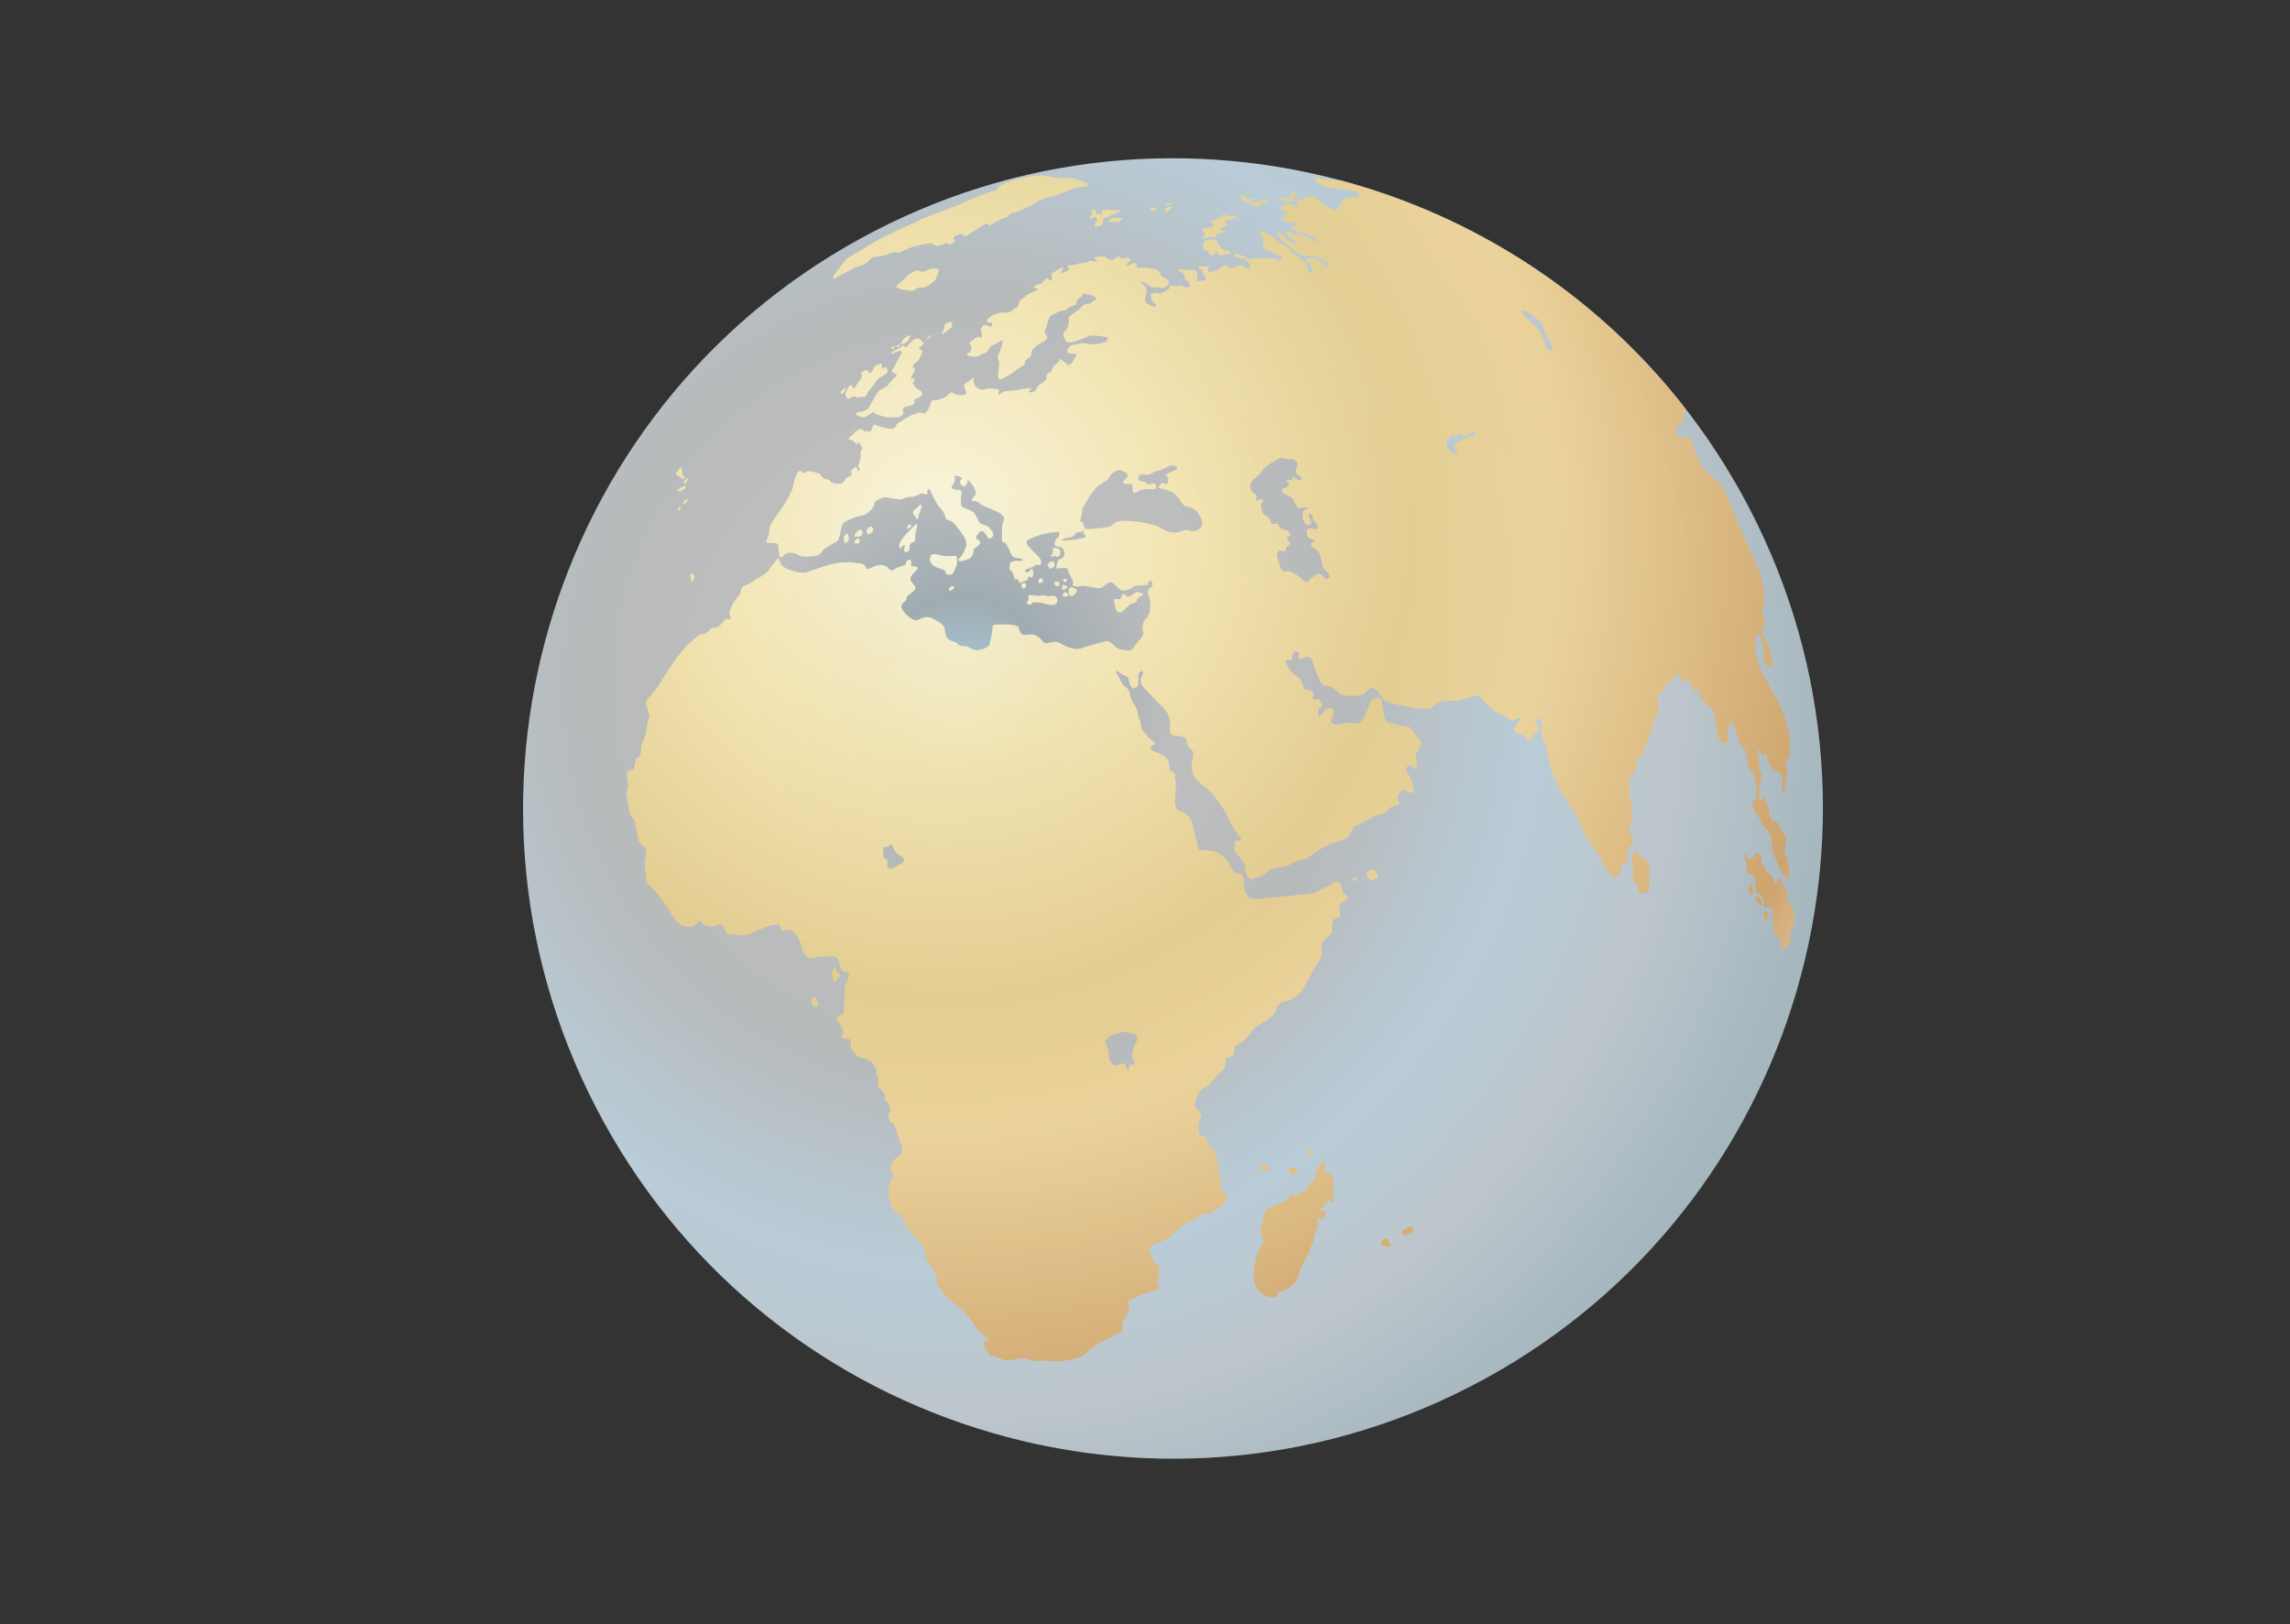
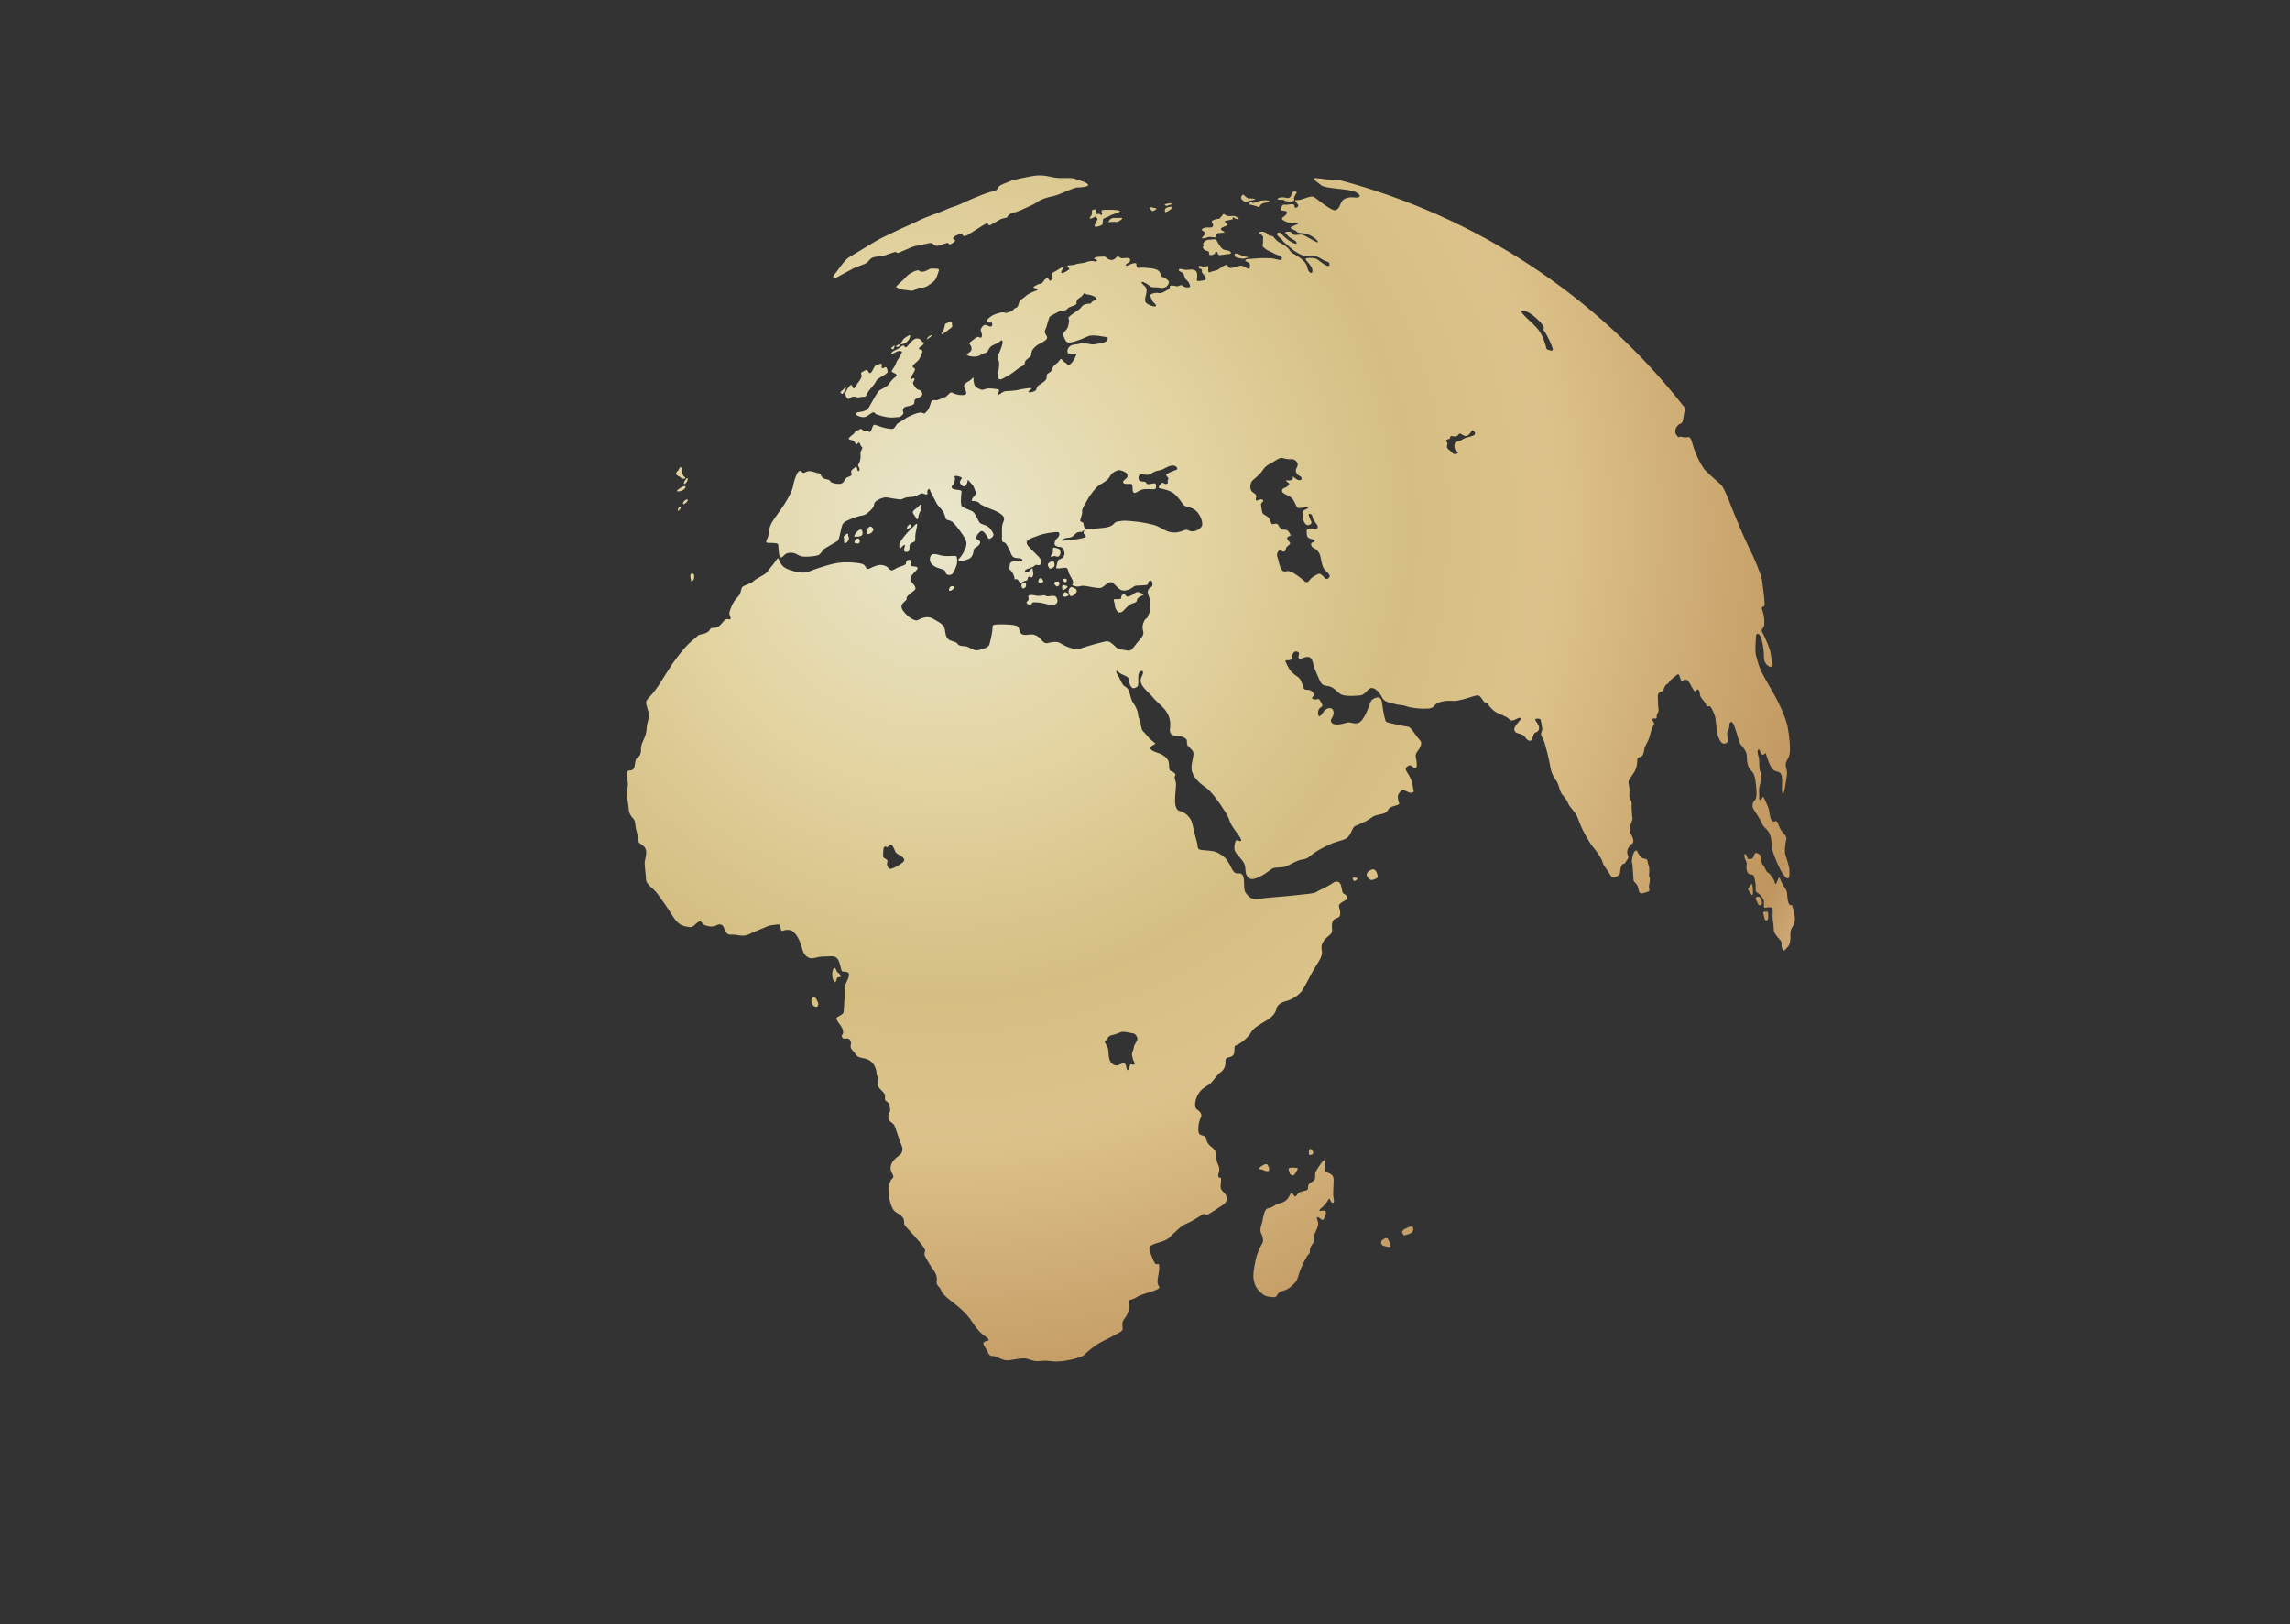
<svg xmlns="http://www.w3.org/2000/svg" width="313" height="222" viewBox="0 0 313 222" fill="none">
  <rect x="0" y="0" width="313" height="222" fill="#333333" stroke="none" />
-   <path d="M239.203 69.658C216.641 26.068 163.051 9.036 119.49 31.598C75.937 54.16 58.902 107.782 81.449 151.361C104.002 194.951 157.598 211.984 201.162 189.421C244.715 166.856 261.746 113.238 239.203 69.658Z" fill="url(#paint0_radial_190_1661)" />
  <path d="M127.356 77.116C127.808 77.569 128.281 77.645 128.839 77.826C129.405 78.008 129.074 78.279 129.454 78.542C129.454 78.542 129.773 78.671 130.062 78.522C130.344 78.373 130.523 77.817 130.71 77.359C130.903 76.898 130.84 76.141 130.708 76.031C130.582 75.917 129.825 76.051 129.119 75.997C128.392 75.932 128.094 75.692 127.576 75.742C127.071 75.79 126.915 76.663 127.353 77.112L127.356 77.116ZM122.979 74.895C123.094 75.123 123.188 74.677 123.569 74.515C123.96 74.352 123.403 74.959 123.625 75.389C123.625 75.389 123.816 75.471 124.035 75.423C124.276 75.378 124.332 75.095 124.312 74.704C124.29 74.317 124.588 74.202 124.896 74.083C125.19 73.964 125.066 73.668 125.103 73.182C125.144 72.694 125.384 71.917 125.358 71.654C125.323 71.381 124.759 72.103 124.435 72.379C124.12 72.652 123.447 73.437 123.147 73.909C122.861 74.391 122.865 74.674 122.98 74.896L122.979 74.895ZM125.444 70.921C125.554 70.867 125.5 70.609 125.579 70.349C125.665 70.093 126.005 69.516 125.955 69.119C125.885 68.718 125.563 69.212 125.395 69.371C125.219 69.529 124.983 69.617 124.799 69.889C124.623 70.163 125.08 70.429 125.272 70.941C125.276 70.938 125.339 70.982 125.447 70.919L125.444 70.921ZM140.634 82.642C141.009 82.813 140.94 82.412 141.226 82.331C141.226 82.331 141.71 82.297 142.333 82.402C142.97 82.509 143.516 82.797 144.051 82.664C144.598 82.528 144.629 82.113 144.417 81.692C144.189 81.265 143.595 81.501 143.234 81.507C142.888 81.514 142.888 81.295 142.593 81.374C142.311 81.443 141.852 81.465 141.612 81.417C141.367 81.362 140.951 81.254 140.657 81.374C140.357 81.49 140.789 81.838 140.499 82.104C140.198 82.36 140.258 82.475 140.633 82.646L140.634 82.642ZM144.416 76.08C144.416 76.08 144.618 76.125 144.747 76.021C144.87 75.919 145.011 75.631 144.91 75.286C144.8 74.949 144.519 74.953 144.146 74.856C143.779 74.764 143.982 75.3 143.882 75.603C143.79 75.902 143.505 75.906 143.665 76.075C143.821 76.246 143.996 75.83 144.415 76.083L144.416 76.08ZM143.492 76.848C143.036 77.085 143.236 77.41 143.488 77.747C143.488 77.747 143.682 77.719 143.834 77.642C143.972 77.57 144.197 77.45 144.137 77.058C144.063 76.657 143.936 76.609 143.491 76.847L143.492 76.848ZM140.225 80.12C140.237 79.862 140.362 79.622 139.912 79.713C139.45 79.799 139.586 80.201 139.785 80.453C139.785 80.457 140.219 80.379 140.223 80.123L140.225 80.12ZM142.449 79.151C142.273 78.81 141.823 79.179 141.943 79.553C141.943 79.553 142.002 79.807 142.357 79.657C142.717 79.508 142.624 79.482 142.45 79.152L142.449 79.151ZM144.45 80.161C144.45 80.161 144.819 80.118 144.799 79.801C144.776 79.482 144.722 79.448 144.326 79.512C143.925 79.567 144.085 79.954 144.449 80.162L144.45 80.161ZM145.415 79.121C145.194 79.161 145.285 79.29 145.466 79.559C145.466 79.559 145.752 79.7 145.808 79.381C145.856 79.073 145.645 79.073 145.415 79.121H145.415ZM145.471 79.99C145.238 79.892 145.062 80.096 145.238 80.651C145.238 80.651 145.53 80.647 145.807 80.357C146.092 80.067 145.706 80.086 145.472 79.989L145.471 79.99ZM146.068 81.004C146.068 81.004 146.117 81.164 146.232 81.394C146.348 81.619 146.96 81.339 147.135 80.921C147.316 80.504 146.812 80.37 146.541 80.257C146.274 80.15 145.977 80.625 146.07 81.004L146.068 81.004ZM145.259 81.465C145.259 81.465 145.559 81.701 145.931 81.443C146.302 81.18 145.857 81.082 145.686 80.957C145.511 80.831 145.192 81.251 145.259 81.466V81.465ZM153.515 83.511C153.79 83.225 154.133 82.838 154.478 82.612C154.833 82.394 155.39 82.434 155.399 82.033C155.404 81.633 156.115 81.407 156.288 81.322C156.459 81.231 156.067 81.112 155.672 80.955C155.263 80.805 154.97 81.209 154.628 81.387C154.294 81.562 154.025 81.667 153.802 81.311C153.584 80.962 153.18 81.489 153.25 81.703C153.329 81.913 152.787 81.913 152.414 81.888C152.046 81.865 152.363 82.348 152.372 82.628C152.374 82.915 152.439 83.242 152.814 83.698C152.811 83.702 153.226 83.806 153.512 83.516L153.515 83.511ZM172.758 159.992C172.758 159.992 172.987 160.085 173.299 160.073C173.614 160.048 173.459 159.553 173.256 159.225C173.058 158.9 172.383 159.395 172.111 159.639C171.836 159.891 172.63 159.765 172.757 159.992L172.758 159.992ZM177.279 159.985C177.56 159.551 177.202 159.626 176.614 159.601C176.032 159.588 176.058 159.78 176.28 160.281C176.28 160.281 176.169 160.412 176.528 160.622C176.884 160.834 176.995 160.418 177.277 159.983L177.279 159.985ZM179.231 157.103C178.942 156.818 178.842 157.45 178.942 157.864C178.942 157.864 179.179 157.885 179.374 157.783C179.574 157.679 179.522 157.386 179.233 157.104L179.231 157.103ZM180.03 159.818C179.498 160.597 179.949 160.851 179.662 161.259C179.365 161.661 178.911 161.618 178.806 162.101C178.706 162.59 178.972 162.63 178.101 162.825C177.241 163.023 177.494 163.174 177.172 163.45C176.845 163.731 176.931 163.33 176.638 163.116C176.353 162.906 176.384 163.462 175.892 163.97C175.404 164.48 174.829 164.41 174.393 164.675C173.954 164.941 173.783 165.096 173.317 165.164C172.844 165.226 172.721 166.086 172.491 167.175C172.491 167.175 172.132 168.072 172.349 168.505C172.568 168.92 172.77 169.61 172.513 170C172.249 170.387 171.857 171.308 171.726 171.809C171.591 172.307 171.192 174.099 171.347 174.879C171.494 175.664 171.745 176.147 172.29 176.649C172.84 177.156 173.128 177.224 173.876 177.292C174.643 177.373 174.414 177.063 174.779 176.732C175.144 176.395 175.113 176.555 175.657 176.342C176.195 176.135 176.418 175.875 176.814 175.529C177.204 175.176 177.334 174.86 177.494 174.279C177.655 173.691 177.915 173.202 178.032 172.893C178.149 172.577 178.434 172.138 178.629 171.751C178.823 171.361 179.065 171.42 179.028 171.074C179.003 170.734 179.127 170.418 179.331 170.127C179.544 169.842 179.609 169.768 179.532 169.483C179.466 169.205 179.682 168.654 179.998 167.949C180.317 167.253 180.115 166.993 180.011 166.579C179.906 166.168 180.321 166.421 180.589 166.675C180.874 166.928 181.059 166.467 181.211 165.923C181.365 165.381 180.75 165.443 180.537 165.517C180.327 165.595 180.24 165.424 180.519 165.205C180.797 164.988 181.341 164.422 181.569 163.976C181.811 163.524 181.78 164.372 182.118 164.41C182.467 164.453 182.284 163.964 182.231 163.45C182.182 162.943 182.303 161.838 182.282 161.17C182.25 160.502 181.691 160.394 181.261 160.186C180.828 159.976 181.193 158.859 181.063 158.63C180.94 158.404 180.558 159.035 180.027 159.815L180.03 159.818ZM189.046 169.411C188.737 169.571 188.656 169.973 188.977 170.239C188.977 170.239 189.503 170.425 189.881 170.455C190.252 170.474 189.961 169.939 189.782 169.497C189.589 169.059 189.359 169.252 189.047 169.411L189.046 169.411ZM192.038 167.97C191.475 168.26 191.605 168.588 191.895 168.867C191.895 168.867 192.523 168.761 192.845 168.557C193.173 168.353 193.24 167.994 193.117 167.768C192.994 167.542 192.612 167.675 192.037 167.969L192.038 167.97ZM224.392 117.23C224.092 117.038 223.819 116.469 223.736 116.313C223.656 116.155 223.455 116.291 223.303 116.567C223.155 116.848 222.997 117.735 223.052 117.908C223.106 118.075 223.149 118.093 223.136 118.294C223.136 118.502 223.176 118.681 223.223 119.535C223.223 119.535 223.254 120.117 223.281 120.355C223.309 120.594 223.539 120.606 223.755 120.965C223.983 121.32 223.896 121.751 224.113 121.998C224.336 122.253 224.664 122.035 225.177 121.905C225.696 121.788 225.276 121.503 225.393 121.017C225.498 120.525 225.566 120.101 225.461 119.925C225.344 119.739 225.4 119.585 225.409 119.365C225.425 119.14 225.48 118.774 225.353 118.387C225.227 117.998 225.202 117.68 225.115 117.512C225.003 117.356 224.699 117.423 224.395 117.234L224.392 117.23ZM243.26 120.045C243.124 119.664 242.951 120.559 242.75 120.788C242.558 121.01 242.615 120.552 242.475 120.314C242.333 120.076 241.98 119.439 241.7 119.312C241.411 119.185 241.355 118.832 241.133 118.473C240.911 118.115 240.765 118.102 240.765 117.647C240.765 117.189 240.685 116.864 240.259 116.646C239.844 116.428 239.773 116.823 239.649 117.146C239.528 117.468 239.234 117.42 239 117.407C238.776 117.401 238.814 116.978 238.616 116.775C238.421 116.561 238.372 117.041 238.465 117.281C238.554 117.528 238.78 117.867 238.747 118.164C238.688 118.461 238.678 118.798 238.79 119.08C238.913 119.37 239.018 119.553 239.528 119.541C239.528 119.541 239.686 119.643 239.748 119.844C239.822 120.045 239.887 120.416 239.953 120.834C240.021 121.252 239.86 121.87 240.138 121.994C240.419 122.127 240.697 122.403 240.911 122.755C241.134 123.12 241.115 123.257 241.09 123.764C241.062 124.271 241.411 124.03 241.585 124.018C241.755 124.003 242.095 123.987 242.216 124.111C242.333 124.234 242.299 125.159 242.278 125.367C242.259 125.577 242.475 126.725 242.438 127.071C242.401 127.424 242.85 127.991 243.289 128.467C243.725 128.962 243.341 128.996 243.589 129.634C243.817 130.274 244.021 129.717 244.322 129.451C244.628 129.185 244.678 128.69 244.712 128.338C244.746 127.994 244.647 127.465 244.82 127.026C244.993 126.592 245.123 126.635 245.268 126.101C245.414 125.571 245.277 124.916 245.06 124.151C244.844 123.381 244.882 123.877 244.604 123.66C244.322 123.44 244.291 122.416 244.254 122.07C244.227 121.726 243.991 121.42 243.849 121.221C243.712 121.013 243.403 120.423 243.259 120.04L243.26 120.045ZM239.589 122.203C239.571 122.091 239.629 121.479 239.521 121.006C239.397 120.538 239.236 121.132 238.992 121.367C238.753 121.6 239.274 122.024 239.397 122.324C239.394 122.324 239.609 122.324 239.587 122.205L239.589 122.203ZM240.621 123.748C240.912 123.701 240.862 123.349 240.714 122.956C240.559 122.56 240.42 122.504 240.089 122.615C239.773 122.73 240.104 123.086 240.293 123.556C240.293 123.56 240.331 123.787 240.62 123.749L240.621 123.748ZM241.671 124.918C241.671 124.46 241.474 124.64 241.158 124.633C240.845 124.633 241.053 124.89 241.182 125.555C241.182 125.555 241.254 125.899 241.504 125.791C241.749 125.683 241.668 125.382 241.668 124.921L241.671 124.918ZM114.119 132.297C113.944 132.17 113.708 132.78 113.753 133.287C113.801 133.791 113.806 133.77 114.003 134.181C114.003 134.181 114.045 134.339 114.208 134.193C114.374 134.061 114.258 133.937 114.419 133.695C114.578 133.442 114.621 133.671 114.824 133.553C115.015 133.435 114.703 132.996 114.509 132.919C114.327 132.826 114.294 132.425 114.123 132.298L114.119 132.297ZM111.802 137.445C111.921 137.136 111.767 136.882 111.566 136.548C111.356 136.22 111.135 136.226 110.971 136.461C110.802 136.69 110.951 137.34 111.3 137.56C111.3 137.556 111.701 137.76 111.801 137.444L111.802 137.445ZM94.876 78.898C94.871 78.455 94.883 78.419 94.554 78.419C94.214 78.41 94.397 79.109 94.512 79.525C94.512 79.522 94.891 79.343 94.876 78.898L94.876 78.898ZM125.919 47.319C126.249 47.153 126.355 46.756 126.273 46.805C126.173 46.855 125.927 46.606 125.859 46.481C125.798 46.357 125.424 46.169 125.041 46.335C124.646 46.5 124.149 47.191 123.973 47.382C123.802 47.574 123.636 47.42 123.583 47.283C123.542 47.153 123.248 47.283 123.15 47.393C123.05 47.503 122.775 47.665 122.586 47.762C122.399 47.862 122.057 47.953 121.851 48.244C121.637 48.529 122.17 48.293 122.456 48.123C122.743 47.953 122.989 47.953 123.191 48.022C123.413 48.087 123.171 48.313 123.076 48.556C122.989 48.799 122.535 49.371 122.456 49.689C122.385 50.006 121.818 50.673 121.875 50.782C121.938 50.895 122.373 51.042 122.478 51.142C122.586 51.246 122.581 51.422 122.344 51.568C122.094 51.712 121.726 52.13 121.481 52.51C121.246 52.891 120.456 53.163 120.174 53.384C119.897 53.612 119.288 54.775 118.931 55.382C118.574 55.979 118.662 55.967 118.119 56.172C117.569 56.379 117.276 56.234 117.033 56.48C116.776 56.727 117.614 57.043 118.062 57.016C118.496 56.984 118.601 56.77 119.103 56.474C119.598 56.178 119.463 56.523 119.828 56.65C120.196 56.785 121.15 57.059 121.708 57.067C122.263 57.074 122.275 57.031 122.958 56.997C122.958 56.997 123.491 56.678 123.483 56.48C123.482 56.288 123.301 56.138 123.471 55.839C123.628 55.539 123.984 55.584 124.55 55.417C125.11 55.239 124.925 55.038 125.001 54.749C125.065 54.456 125.408 54.475 125.798 54.232C126.187 53.991 126.085 53.751 125.907 53.483C125.729 53.221 125.487 53.364 125.236 53.079C124.995 52.793 124.912 52.673 124.801 52.454C124.686 52.239 125.065 52.001 124.977 51.769C124.901 51.537 124.6 51.921 124.51 51.776C124.411 51.63 124.931 50.923 125.033 50.612C125.132 50.302 124.912 50.38 124.761 50.16C124.602 49.941 125.352 49.46 125.533 49.243C125.718 49.033 126.103 48.139 126.074 47.995C126.038 47.854 125.928 47.754 125.715 47.762C125.504 47.77 125.593 47.48 125.923 47.313L125.919 47.319ZM115.574 53.666C115.517 53.922 115.583 54.183 115.801 54.447C116.008 54.714 116.194 54.26 116.625 54.212C117.064 54.169 117.051 54.375 117.391 54.318C117.737 54.256 117.833 54.208 118.125 54.247C118.125 54.247 118.254 54.227 118.327 54.142C118.41 54.063 118.538 53.746 118.689 53.503C118.844 53.268 119.538 52.548 119.698 52.188C119.847 51.835 120.073 51.74 120.514 51.473C120.946 51.208 121.03 51.177 121.216 51.006C121.406 50.833 121.305 50.525 121.175 50.277C121.045 50.027 120.804 50.389 120.59 50.322C120.378 50.254 120.608 49.98 120.514 49.79C120.408 49.606 120.26 49.762 119.869 49.888C119.473 50.008 119.472 50.311 119.192 50.752C118.901 51.193 118.765 50.969 118.649 50.735C118.521 50.503 118.495 50.494 117.958 50.779C117.401 51.059 117.912 51.156 117.737 51.582C117.561 52.01 117.297 52.224 116.921 52.858C116.531 53.497 116.554 52.554 116.313 52.618C116.072 52.678 115.645 53.421 115.574 53.666L115.574 53.666ZM115.154 53.852C115.154 53.852 115.593 53.327 115.617 53.053C115.633 52.789 115.346 53.194 115.037 53.435C114.725 53.673 114.967 53.799 115.152 53.851L115.154 53.852ZM122.285 47.263C122.298 47.095 122.117 47.351 121.909 47.481C121.695 47.611 121.936 47.806 122.112 47.73C122.112 47.726 122.272 47.426 122.283 47.262L122.285 47.263ZM122.861 47.364C123.044 47.226 122.956 47.057 122.956 47.057C122.956 47.057 122.477 47.17 122.472 47.389C122.469 47.389 122.669 47.496 122.858 47.363L122.861 47.364ZM123.718 46.896C123.944 46.783 124.276 46.471 124.382 46.035C124.492 45.604 124.154 45.899 123.96 46.008C123.751 46.111 123.488 46.325 123.38 46.5C123.273 46.678 123.197 46.806 123.107 46.976C123.107 46.976 123.072 47.134 123.149 47.092C123.224 47.052 123.498 47.014 123.717 46.899L123.718 46.896ZM126.691 46.402C126.691 46.402 127.189 46.069 127.324 45.939C127.458 45.809 127.343 45.774 127.213 45.84C127.094 45.911 126.712 46.063 126.693 46.405L126.691 46.402ZM129.16 44.337C129.109 44.485 129.126 44.751 128.944 45.164C128.755 45.577 128.575 45.572 128.744 45.701C128.744 45.701 129.06 45.517 129.267 45.375C129.467 45.23 129.831 44.901 130.045 44.773C130.249 44.645 130.104 44.463 130.113 44.145C130.124 43.818 129.226 44.182 129.163 44.334L129.16 44.337ZM169.109 34.669C168.797 34.575 168.611 34.85 168.815 35.062C169.013 35.271 169.569 35.3 169.89 35.372C169.89 35.372 170.225 35.3 170.503 35.234C170.788 35.166 170.534 35.136 170.138 35.062C169.749 34.989 169.415 34.765 169.106 34.669H169.109ZM165.193 34.403C165.348 34.581 165.149 34.78 165.391 34.855C165.62 34.934 165.802 34.819 166.013 34.692C166.222 34.559 165.991 34.34 166.263 34.403C166.526 34.462 166.287 34.884 166.804 34.876C166.804 34.876 167.407 34.779 167.896 34.729C168.384 34.669 168.165 34.644 168.229 34.511C168.304 34.373 167.815 34.228 167.512 34.187C167.215 34.143 167.064 34.044 166.82 33.721C166.566 33.396 166.393 33.065 166.287 32.847C166.176 32.627 165.784 32.747 165.35 32.757C164.924 32.763 164.673 32.909 164.512 33.17C164.351 33.43 164.636 33.602 164.472 33.663C164.315 33.727 164.413 33.932 164.624 34.143C164.828 34.347 165.043 34.221 165.196 34.403H165.193ZM165.252 32.386C165.252 32.386 165.988 32.422 166.105 32.466C166.223 32.498 166.192 32.321 166.266 32.047C166.341 31.768 166.78 31.896 167.225 31.801C167.673 31.711 167.064 31.612 166.903 31.4C166.727 31.186 167.262 30.99 167.608 30.868C167.964 30.742 167.55 30.468 167.414 30.323C167.284 30.175 167.723 30.164 168.091 30.065C168.456 29.975 168.527 30.023 168.505 29.755C168.487 29.488 168.678 29.943 169.143 29.961C169.609 29.975 169.013 29.686 168.864 29.573C168.7 29.455 168.208 29.557 167.995 29.545C167.79 29.529 167.51 29.44 167.354 29.299C167.204 29.163 167.188 29.313 166.996 29.527C166.817 29.738 166.674 29.933 166.563 29.907C166.455 29.89 165.945 30.008 165.709 30.154C165.456 30.3 165.938 30.651 165.79 30.904C165.648 31.157 165.431 31.103 165.005 31.096C164.56 31.081 164.553 31.186 164.305 31.315C164.055 31.448 164.516 31.542 164.655 31.768C164.788 31.992 164.553 32.175 164.324 32.458C164.094 32.734 164.936 32.492 165.256 32.386H165.252ZM128.332 36.986C128.478 36.604 127.458 36.739 127.228 36.722C127.004 36.711 126.648 37.112 126.099 37.136C125.549 37.161 125.75 36.881 125.359 36.959C124.952 37.036 124.166 37.441 123.799 37.895C123.424 38.348 122.293 39.194 122.506 39.265C122.714 39.327 123.112 39.596 123.65 39.624C124.185 39.656 124.185 39.737 124.609 39.737C125.053 39.724 125.164 39.448 125.453 39.34C125.75 39.227 125.866 39.469 126.629 39.172C126.629 39.172 127.364 38.742 127.706 38.391C128.04 38.046 128.178 37.37 128.33 36.99L128.332 36.986ZM114.1 38.053C114.403 37.89 116.336 36.846 116.714 36.648C117.091 36.448 118.121 36.175 118.468 35.913C118.813 35.65 118.923 35.287 119.424 35.157C119.915 35.033 120.668 35.04 121.091 34.855C121.521 34.679 122.428 34.419 122.428 34.419C122.428 34.419 122.577 34.701 122.956 34.504C123.332 34.31 124.203 33.986 124.554 33.805C124.897 33.63 126.303 33.418 126.564 33.333C126.824 33.242 127.419 33.146 127.532 33.347C127.634 33.557 128.007 33.673 128.258 33.58C128.517 33.492 129.531 33.184 129.531 33.184L129.793 33.438C130.292 33.227 130.767 32.888 130.444 32.758C130.111 32.628 130.317 32.431 130.569 32.253C130.827 32.077 131.741 31.823 131.605 31.983C131.47 32.14 131.681 32.467 132.316 32.092C132.95 31.716 134.847 30.434 134.97 30.496C135.084 30.567 135.061 30.928 135.401 30.752C135.742 30.575 136.499 30.095 136.779 29.954C137.051 29.814 137.741 29.806 137.717 29.596C137.702 29.39 138.492 28.982 138.678 29.017C138.87 29.047 140.278 28.403 140.482 28.294C140.692 28.186 141.407 27.903 141.713 27.654C142.021 27.411 142.557 27.176 143.16 26.995C143.76 26.816 143.998 26.864 144.824 26.527C145.649 26.183 146.892 25.631 147.239 25.626C147.582 25.623 148.853 25.567 148.727 25.243C148.6 24.917 147.611 24.686 146.97 24.452C146.333 24.225 145.472 24.404 144.555 24.319C143.641 24.225 144.224 24.267 143.034 24.058C141.835 23.854 141.04 24.092 140.527 24.179C140.008 24.277 138.582 24.539 138.013 24.788C137.447 25.04 136.499 25.311 136.387 25.673C136.278 26.039 136.2 25.986 135.225 26.279C134.239 26.569 131.644 27.69 131.202 27.93C130.764 28.159 129.859 28.36 129.281 28.66C128.693 28.963 126.49 29.667 125.502 30.184C124.509 30.694 123.195 31.203 122.343 31.642C121.486 32.088 120.681 32.374 119.588 33.03C118.49 33.686 116.775 34.744 116.071 35.153C115.373 35.561 114.409 37.148 114.119 37.424C113.822 37.702 113.781 38.207 114.097 38.051L114.1 38.053ZM150.597 29.361C150.442 29.488 150.34 29.191 150.184 29.23C150.023 29.263 149.784 29.39 149.763 28.924C149.74 28.459 149.635 28.599 149.34 28.706C149.057 28.811 149.465 29.119 149.066 29.591C148.663 30.064 149.327 29.849 149.615 29.65C149.906 29.459 149.607 29.792 149.866 29.789C150.116 29.784 149.984 30.117 149.683 30.623C149.373 31.125 149.964 31.079 150.655 30.731C150.655 30.731 150.782 30.307 150.745 30.066C150.708 29.826 151.342 29.715 151.703 29.485C152.069 29.256 152.721 29.178 153.058 28.908C153.394 28.648 150.915 28.634 150.66 28.72C150.396 28.811 150.749 29.241 150.593 29.361H150.597ZM152.386 29.788C151.88 29.741 151.647 30.039 151.477 30.384C151.477 30.384 151.837 30.328 152.18 30.324C152.528 30.319 152.685 30.455 153.221 30.053C153.752 29.644 152.895 29.83 152.39 29.788H152.386ZM160.204 28.43C160.512 28.099 159.622 28.303 159.452 28.389C159.278 28.478 159.074 28.761 159.33 29.017C159.326 29.016 159.902 28.767 160.202 28.43H160.204ZM158.032 28.599C158.203 28.428 157.74 28.452 157.374 28.331C157.002 28.218 157.19 28.648 157.521 28.868C157.517 28.868 157.859 28.775 158.029 28.599H158.032ZM160.211 27.863C160.401 27.718 159.148 27.807 159.194 28L159.404 28.149C159.404 28.148 160.024 28 160.21 27.863H160.211ZM171.451 27.302C171.953 27.179 170.864 27.092 170.709 27.125C170.554 27.16 170.141 26.809 170.048 26.688C169.946 26.568 169.8 26.55 169.664 26.882C169.528 27.209 169.881 27.378 170.128 27.604C170.124 27.604 170.948 27.436 171.45 27.302H171.451ZM171.161 27.592C170.985 27.503 170.589 27.754 170.836 27.972C170.836 27.972 171.542 28.085 171.894 28.249C172.244 28.416 172.099 28.056 172.51 27.845C172.921 27.629 173.286 27.745 173.49 27.556C173.7 27.358 172.519 27.272 171.724 27.595C170.941 27.918 171.334 27.672 171.163 27.592H171.161ZM175.401 27.302C175.401 27.302 175.579 27.471 175.904 27.519C176.226 27.565 176.322 27.562 176.681 27.507C177.042 27.45 176.851 27.075 176.851 27.075C176.851 27.075 177.055 26.535 177.2 26.413C177.355 26.285 177.021 26.07 176.786 26.195C176.541 26.317 176.516 26.766 176.349 26.942C176.179 27.117 175.882 27.055 175.882 27.055C175.882 27.055 175.171 26.857 174.76 27.069C174.348 27.285 174.816 27.344 175.402 27.302H175.401ZM93.19 67.064C93.19 67.064 93.727 66.83 93.701 66.533C93.678 66.245 92.981 66.653 92.62 66.965C92.26 67.284 92.987 67.169 93.192 67.065L93.19 67.064ZM93.469 66.005L93.554 66.183C93.554 66.183 93.931 65.975 93.996 65.512C94.063 65.047 93.55 65.656 93.469 66.006V66.005ZM93.15 65.389C93.15 65.389 93.465 65.486 93.63 65.397C93.796 65.308 93.545 65.226 93.405 65.037C93.265 64.85 93.257 64.594 93.15 64.033C93.033 63.484 92.809 64.217 92.598 64.409C92.389 64.6 92.313 64.774 92.538 64.96C92.764 65.153 92.976 65.131 93.15 65.391L93.15 65.389ZM93.487 68.909C93.6 68.854 93.928 68.643 94.007 68.382C94.088 68.123 93.45 68.318 93.352 68.809C93.352 68.809 93.389 68.961 93.489 68.909L93.487 68.909ZM93.031 69.277C92.924 69.071 92.619 69.488 92.644 69.87L92.799 69.746C92.799 69.746 93.14 69.482 93.029 69.278L93.031 69.277ZM115.986 73.374C115.798 73.027 116.075 72.886 115.826 72.948C115.571 73.016 115.228 73.317 115.334 73.523C115.438 73.716 115.285 73.796 115.402 74.205C115.402 74.205 115.554 74.248 115.679 74.184C115.809 74.121 116.154 73.713 115.987 73.367L115.986 73.374ZM116.773 74.187C116.773 74.187 117.029 74.306 117.3 74.292C117.571 74.27 117.58 73.799 117.368 73.631C117.153 73.461 116.767 73.914 116.774 74.189L116.773 74.187ZM117.679 73.247C118.01 73.105 117.903 72.661 117.804 72.465C117.704 72.265 117.298 72.407 116.955 72.901C116.616 73.391 116.776 73.401 117.03 73.334C117.03 73.338 117.342 73.393 117.68 73.249L117.679 73.247ZM119.319 72.557C119.461 72.352 119.32 72.147 119.088 71.984C118.849 71.823 118.314 72.42 118.478 72.745C118.478 72.745 118.469 73.088 118.814 72.977C119.159 72.855 119.174 72.751 119.319 72.554L119.319 72.557ZM124.405 71.654C124.28 71.592 123.848 72.091 123.973 72.281C123.973 72.281 124.201 72.225 124.425 72.112C124.636 71.99 124.525 71.708 124.403 71.652L124.405 71.654ZM130.092 80.118C129.826 80.134 129.642 80.568 129.726 80.718C129.726 80.718 129.858 80.865 130.219 80.584C130.572 80.305 130.375 80.094 130.093 80.116L130.092 80.118ZM185.108 119.965C184.817 119.9 184.808 120.308 185.161 120.435C185.161 120.435 185.47 120.308 185.52 120.095C185.572 119.883 185.401 120.039 185.108 119.965ZM187.721 118.832C187.387 118.789 186.524 119.3 186.889 119.829C186.889 119.829 186.994 120.027 187.199 120.194C187.421 120.367 187.65 120.28 188.011 120.125C188.373 119.971 188.342 119.856 188.277 119.611C188.221 119.362 188.065 118.88 187.724 118.831L187.721 118.832ZM229.626 57.953C230.052 57.737 229.997 57.623 230.145 56.722C230.176 56.479 230.278 56.182 230.399 55.889C218.27 40.273 201.531 29.537 183.178 24.642C182.597 24.692 181.088 24.494 180.126 24.37C179.017 24.223 179.916 24.797 180.587 25.323C181.273 25.847 184.353 25.755 185.309 26.265C186.261 26.771 185.832 27.091 185.12 26.991C184.409 26.89 183.624 27.075 183.364 27.591C183.092 28.1 183.076 28.486 182.572 28.719C182.062 28.953 180.076 27.223 179.61 26.933C179.14 26.638 178.129 27.35 177.287 27.35C176.431 27.35 177.891 27.979 177.303 28.311C176.728 28.64 177.136 28.027 176.771 27.929C176.402 27.838 176.01 28.043 175.595 27.972C175.188 27.903 175.2 28.303 175.069 28.591C174.934 28.876 175.324 28.712 175.744 28.868C176.171 29.023 175.714 29.451 175.336 29.706C174.959 29.962 175.497 30.19 176.007 30.395C176.511 30.6 177.148 30.367 177.395 30.488C177.649 30.61 176.839 30.808 176.487 31.026C176.124 31.238 176.954 31.379 177.22 31.647C177.476 31.923 177.829 31.802 178.509 31.959C179.18 32.108 180.099 32.789 180.148 33.081C180.204 33.364 178.539 32.253 178.082 32.112C177.631 31.967 177.102 32.21 176.846 32.087C176.598 31.971 176.635 31.612 175.977 31.668C175.311 31.728 175.899 32.018 176.116 32.31C176.339 32.611 177.139 32.822 177.223 33.181C177.312 33.545 176.508 33.118 176.202 32.895C175.899 32.677 175.42 32.295 175.151 31.964C174.885 31.633 174.591 31.788 174.56 32.02C174.526 32.261 175.188 32.633 175.315 32.884C175.441 33.13 175.96 33.46 176.384 33.868C176.821 34.272 177.47 34.686 178.023 34.898C178.571 35.116 178.927 34.898 179.609 34.989C180.278 35.083 180.673 35.477 181.07 35.647C181.478 35.814 181.824 35.824 181.697 36.26C181.582 36.696 180.377 35.687 180.076 35.469C179.77 35.251 179.084 35.199 178.574 35.304C178.073 35.413 179.331 36.164 179.38 36.922C179.43 37.685 178.778 37.211 178.694 36.563C178.608 35.913 177.791 35.301 177.309 34.984C176.836 34.669 176.487 34.602 176.295 34.229C176.103 33.861 175.587 33.529 174.934 33.177C174.285 32.824 174.142 32.366 173.901 32.267C173.666 32.171 173.493 32.325 173.327 32.063C173.163 31.802 172.559 31.552 172.151 31.732C171.746 31.914 172.721 32.035 172.646 32.507C172.578 32.988 172.704 33.107 172.596 33.385C172.492 33.659 172.609 33.721 172.955 34.016C173.295 34.309 173.629 34.351 174.118 34.639C174.613 34.914 175.266 34.954 175.212 35.287C175.167 35.625 175.157 35.605 174.371 35.418C173.58 35.229 173.76 35.326 173.048 35.287C172.331 35.243 171.39 35.358 170.697 35.406C169.999 35.448 170.153 35.686 170.506 35.824C170.858 35.95 170.88 36.186 170.815 36.599C170.735 37.007 170.11 36.395 169.764 36.322C169.411 36.255 168.854 36.514 168.403 36.619C167.964 36.725 167.896 36.478 167.757 36.267C167.611 36.057 166.987 36.478 166.659 36.741C166.325 37.007 165.879 36.993 165.416 37.197C164.955 37.401 165.236 36.604 165.131 36.405C165.026 36.21 164.924 36.541 164.438 36.448C163.95 36.36 163.87 36.21 163.842 36.51C163.807 36.809 164.352 36.654 164.284 37.001C164.213 37.353 164.463 37.346 164.729 37.868C165.001 38.39 164.482 38.305 163.944 38.404C163.387 38.496 163.665 38.235 163.641 37.581C163.622 36.937 163.22 36.832 162.7 36.854C162.172 36.866 162.198 36.919 161.889 36.859C161.578 36.806 161.156 36.648 161.116 36.889C161.081 37.122 161.634 37.156 161.788 37.451C161.938 37.748 161.847 37.981 162.118 38.214C162.393 38.447 162.623 38.773 162.664 39.094C162.71 39.419 161.858 39.292 161.696 39.094C161.522 38.896 161.272 39.003 161.071 39.103C160.879 39.209 160.588 39.011 160.123 39.032C159.665 39.046 160.157 39.328 159.564 39.636C158.972 39.942 158.995 39.991 158.62 40.062C158.248 40.126 158.272 39.928 157.638 40.096C157.004 40.274 157.261 40.449 157.4 40.907C157.549 41.374 157.994 41.514 158.008 41.786C158.034 42.058 156.955 41.739 156.634 41.374C156.324 41 156.665 40.412 156.725 39.787C156.78 39.165 156.228 39.011 156.047 38.663C155.87 38.319 156.738 38.718 157.102 39.06C157.465 39.402 157.762 39.187 158.525 39.328C159.289 39.462 159.596 39.089 159.737 38.757C159.884 38.432 159.54 38.145 159.01 37.909C158.493 37.681 158.804 37.737 158.609 37.37C158.415 37.001 158.218 36.854 157.756 36.745C157.283 36.636 156.68 36.611 156.189 36.581C155.709 36.549 155.622 36.75 155.418 36.541C155.216 36.331 155.437 36.093 155.264 35.991C155.086 35.901 154.604 36.056 154.284 36.224C153.964 36.385 153.761 36.302 153.9 36.139C154.027 35.978 154.525 35.844 154.483 35.517C154.44 35.199 153.973 35.251 153.525 35.296C153.068 35.342 153.189 35.189 152.906 35.083C152.632 34.976 152.634 35.222 152.278 35.44C151.928 35.656 151.636 35.463 151.45 35.4C151.256 35.342 151.189 35.033 150.808 35.075C150.419 35.116 149.886 35.047 149.609 35.251C149.34 35.456 150.141 35.483 149.935 35.647C149.747 35.814 149.569 35.713 149.43 35.692C149.298 35.667 148.799 35.673 148.502 35.824C148.208 35.984 147.336 35.99 146.97 36.148C146.613 36.301 146.092 36.202 145.931 36.312C145.766 36.429 146.327 36.703 146.092 36.858C145.852 37.014 145.497 37.288 145.169 37.333C144.849 37.373 145.285 36.711 145.35 36.581C145.405 36.457 145.064 36.573 144.826 36.725C144.595 36.881 144.142 37.147 143.837 37.305C143.542 37.459 143.983 37.945 143.69 38.292C143.401 38.63 143.361 37.833 143.006 38.052C142.644 38.266 142.524 38.767 142.257 38.785C141.976 38.799 141.828 38.877 141.376 39.141C140.914 39.412 141.877 39.384 141.835 39.559C141.81 39.737 141.486 39.737 141.195 39.892C140.898 40.046 140.714 40.11 140.429 40.285C140.147 40.469 140.123 40.605 139.691 40.857C139.26 41.119 139.335 41.324 139.154 41.769C138.978 42.205 138.689 42.007 138.508 42.325C138.332 42.635 137.828 42.642 137.627 42.749C137.427 42.847 137.262 42.586 136.745 42.735C136.219 42.879 135.733 42.973 135.175 43.454C134.603 43.934 135.031 44.152 135.341 44.089C135.655 44.017 135.695 44.344 135.558 44.567C135.43 44.794 134.91 44.406 134.662 44.406C134.419 44.414 134.291 44.6 134.097 44.89C133.902 45.179 134.307 45.598 134.209 45.956C134.117 46.316 133.916 46.112 133.726 46.052C133.535 45.998 133.028 46.451 132.645 46.742C132.254 47.03 132.75 47.025 132.794 47.639C132.821 48.249 132.017 48.256 132.167 48.492C132.317 48.73 133.205 48.799 133.536 48.722C133.877 48.645 133.949 48.54 134.383 48.348C134.816 48.159 134.901 48.201 135.011 47.989C135.12 47.776 135.326 47.39 135.597 47.248C135.866 47.107 136.322 46.938 136.587 46.734C136.855 46.533 136.99 46.368 137.023 46.727C137.056 47.09 136.799 47.754 136.483 48.419C136.167 49.084 136.572 49.064 136.568 49.724C136.568 50.387 136.348 51.062 136.444 51.608C136.534 52.158 137.115 51.699 137.665 51.417C138.204 51.134 138.834 50.656 139.257 50.309C139.666 49.97 140.039 50.063 140.067 49.639C140.093 49.215 140.398 49.124 140.734 48.821C141.079 48.52 140.885 48.496 141.024 48.038C141.175 47.596 141.743 47.172 141.936 47.072C142.129 46.966 142.813 46.649 143.024 46.385C143.226 46.12 143.086 45.973 142.888 45.633C142.688 45.301 142.893 45.098 143.005 44.763C143.105 44.428 143.39 43.396 143.467 43.298C143.53 43.201 144.347 42.777 144.677 42.611C144.994 42.441 145.602 42.475 145.803 42.31C145.996 42.142 145.795 42.121 146.593 41.835C147.382 41.548 147.074 41.493 147.141 41.267C147.219 41.041 147.275 40.854 147.575 40.697C147.867 40.548 147.941 40.385 148.116 40.165C148.281 39.955 148.358 40.266 148.665 40.261C148.974 40.257 149.741 40.52 149.842 40.778C149.941 41.041 149.31 41.084 149.186 41.336C149.07 41.591 148.97 41.453 148.54 41.54C148.122 41.638 147.973 41.715 147.776 42.006C147.583 42.295 146.845 42.705 146.388 43.072C145.916 43.438 146.03 43.475 146.094 43.658C146.168 43.848 146.092 44.073 146.009 44.518C145.927 44.97 145.621 45.16 145.396 45.463C145.182 45.765 145.497 46.261 145.667 46.577C145.832 46.904 146.275 46.859 146.845 46.69C147.422 46.52 148.127 46.246 148.729 45.965C149.332 45.683 150.893 46.036 151.23 46.084C151.575 46.127 151.373 46.353 151.255 46.602C151.139 46.854 149.927 47.009 149.553 47.074C149.185 47.143 148.031 46.797 147.701 46.938C147.365 47.087 146.882 47.049 146.505 47.178C146.134 47.312 145.917 47.676 145.892 47.939C145.869 48.193 146.023 48.369 146.126 48.321C146.22 48.27 146.593 48.426 146.939 48.368C147.28 48.318 147.121 48.426 147.014 48.705C146.905 48.98 146.72 49.358 146.334 49.752C145.933 50.14 145.878 49.73 145.706 49.633C145.533 49.537 145.267 49.388 145.14 49.145C145.012 48.9 144.839 49.238 144.668 49.449C144.499 49.665 144.067 49.914 143.922 50.184C143.781 50.443 143.809 50.747 143.333 50.989C142.866 51.232 143.184 51.543 142.98 51.86C142.76 52.193 142.32 52.417 142.003 52.651C141.681 52.875 141.681 53.192 141.601 53.328C141.511 53.467 140.905 53.684 140.658 53.631C140.403 53.568 140.79 53.342 140.946 53.166C141.109 52.989 140.639 53.039 140.313 53.09C139.991 53.124 139.27 53.249 138.996 53.328C138.725 53.408 137.613 53.446 137.386 53.475C137.146 53.503 136.865 53.743 136.575 53.919C136.297 54.105 136.558 53.461 136.558 53.337C136.551 53.212 136.118 53.158 135.962 53.147C135.798 53.136 135.226 53.056 134.934 53.108C134.649 53.165 134.369 53.345 134.065 53.248C133.764 53.151 133.448 52.967 133.263 52.723C133.069 52.477 133.061 51.855 133.055 51.669C133.055 51.479 132.811 51.796 132.666 51.938C132.519 52.072 131.897 52.333 131.782 52.642C131.657 52.959 132.177 53.535 132.058 53.785C131.938 54.04 131.696 54 131.291 53.997C130.88 53.99 130.458 53.835 130.148 53.672C129.844 53.518 129.543 54.087 129.252 54.237C128.955 54.392 128.344 54.609 128.137 54.687C127.922 54.766 127.637 54.632 127.434 54.738C127.242 54.844 127.288 55 127.095 55.472C126.911 55.95 126.819 56.092 126.594 56.304C126.35 56.523 126.433 56.606 126.095 56.437C125.753 56.264 124.92 56.6 124.339 56.875C123.763 57.143 123.208 57.588 122.911 57.736C122.616 57.891 122.586 57.966 122.344 58.346C122.095 58.724 121.88 58.653 121.228 58.548C120.579 58.447 119.855 58.13 119.571 58.06C119.272 57.989 119.201 58.688 118.992 58.956C118.786 59.224 118.76 58.857 118.496 58.899C118.229 58.939 118.276 59.077 117.999 58.843C117.718 58.609 117.67 58.575 117.532 58.674C117.393 58.781 116.892 58.885 116.814 59.112C116.747 59.334 116.311 59.528 116.108 59.788C115.895 60.059 115.97 60.017 116.419 60.163C116.87 60.308 116.67 60.284 116.923 60.584C117.178 60.898 117.198 60.571 117.342 60.495C117.497 60.424 117.487 60.582 117.648 60.904C117.82 61.227 117.865 61.017 117.86 61.241C117.849 61.464 117.574 61.602 117.614 62.044C117.659 62.5 117.601 62.753 117.507 63.11C117.411 63.471 117.191 63.461 117.342 63.758C117.497 64.06 117.545 64.153 117.427 64.348C117.303 64.537 117.198 64.273 117.15 64.049C117.094 63.83 117.025 63.745 116.871 63.88C116.727 64.02 116.497 64.133 116.379 64.32C116.255 64.514 116.427 64.818 116.427 64.818C116.371 65.151 115.955 65.101 115.644 65.355C115.329 65.601 115.424 66.297 114.32 66.124C113.217 65.946 113.599 65.659 113.248 65.579C112.888 65.494 112.467 65.454 112.27 65.069C112.079 64.685 111.949 64.705 111.604 64.62C111.252 64.543 110.671 64.267 110.251 64.479C109.832 64.698 109.744 64.698 109.585 64.473C109.42 64.246 109.101 64.377 108.897 64.84C108.68 65.291 108.484 65.926 108.371 66.56C108.26 67.194 107.437 68.676 106.607 69.81C105.794 70.941 105.198 71.686 105.163 72.371C105.118 73.057 104.984 73.388 104.772 73.846C104.573 74.307 105.044 74.194 105.449 74.205C105.85 74.219 106.219 74.248 106.326 74.367C106.44 74.488 106.364 75.719 106.596 76.081C106.832 76.442 107.133 75.847 107.413 75.705C107.694 75.558 107.936 75.517 108.416 75.58C108.883 75.645 109.182 76.06 109.901 76.089C110.628 76.117 111.413 76.012 111.789 75.905C112.18 75.79 112.455 75.124 112.698 74.995C112.932 74.868 114.172 74.099 114.445 73.959C114.731 73.81 114.901 72.441 115.087 71.864C115.268 71.281 115.793 71.186 116.25 70.953C116.706 70.717 117.68 70.474 118.038 70.417C118.411 70.36 119.435 69.438 119.453 69.062C119.484 68.696 119.665 68.433 120.39 68.14C121.128 67.851 121.349 68.041 122.105 68.14C122.865 68.231 123.053 68.351 123.407 68.168C123.755 67.99 124.124 67.932 124.562 67.924C124.997 67.916 125.72 67.54 125.899 67.447C126.074 67.362 126.43 67.618 126.672 67.584C126.921 67.54 126.595 67.18 126.856 66.912C127.109 66.643 127.076 67.064 127.373 67.57C127.677 68.077 127.782 68.373 128.01 68.789C128.22 69.205 128.732 69.516 129.036 70.192C129.343 70.872 129.134 70.975 129.595 71.094C130.063 71.208 130.229 71.298 130.745 71.955C131.262 72.612 132.01 73.549 132.096 74.212C132.169 74.882 131.413 76.06 131.086 76.369C130.765 76.674 131.269 76.805 131.782 76.618C132.314 76.437 132.61 76.417 132.871 75.974C133.127 75.532 133.032 75.095 133.191 74.97C133.344 74.848 133.933 74.537 133.969 74.172C133.991 73.804 133.573 73.846 133.45 73.602C133.321 73.359 133.821 72.702 134.118 72.592C134.414 72.483 134.862 73.174 135.04 73.528C135.223 73.872 135.894 73.302 135.788 73.007C135.677 72.71 135.301 72.063 134.845 71.864C134.385 71.66 133.984 71.652 133.783 71.264C133.589 70.883 133.367 70.376 133.118 70.065C132.875 69.754 131.758 69.486 131.488 69.228C131.228 68.971 131.383 67.57 131.426 67.234C131.473 66.898 130.837 67.011 130.356 66.862C129.885 66.714 130.123 66.325 130.265 66.251C130.395 66.18 130.615 65.49 130.495 65.246C130.369 65.004 130.661 64.984 131.187 65.153C131.722 65.317 131.321 65.479 131.221 65.796C131.12 66.115 131.527 66.474 131.757 66.493C131.975 66.502 132.242 66.066 132.249 65.747C132.264 65.431 132.42 65.747 132.817 66.161C133.206 66.581 133.103 66.72 133.343 67.173C133.572 67.623 133.045 67.804 132.87 68.214C132.674 68.618 132.991 68.368 133.533 68.57C134.082 68.772 133.649 68.772 134.285 69.07C134.911 69.354 135.162 69.494 135.472 69.593C135.79 69.7 136.466 69.967 136.945 70.375C137.424 70.794 137.218 71.078 137.045 71.606C136.877 72.132 136.986 72.69 136.953 73.548C136.908 74.41 137.237 73.845 137.588 74.453C137.95 75.062 138.009 75.255 138.171 75.649C138.341 76.051 138.479 76.159 138.735 76.243C139.002 76.329 139.759 76.243 139.744 76.562C139.725 76.878 139.096 76.505 138.53 76.703C137.978 76.898 138.063 76.984 137.986 77.516C137.9 78.041 138.15 77.738 138.494 78.487C138.826 79.241 138.519 79.135 138.71 79.17C138.903 79.203 139.041 79.04 139.243 79.425C139.439 79.806 139.402 79.734 139.818 79.523C140.24 79.305 140.381 79.41 140.444 79.195C140.515 78.987 140.489 78.691 140.808 78.875C141.127 79.065 141.297 78.626 141.204 78.186C141.111 77.753 141.177 77.626 141.034 77.694C140.898 77.771 140.571 78.424 140.171 78.149C139.764 77.874 140.908 77.632 141.191 77.485C141.474 77.341 141.417 77.15 141.773 77.235C142.116 77.315 142.461 77.136 142.284 76.61C142.103 76.088 141.675 75.867 140.703 74.83C139.719 73.788 140.868 73.634 141.785 73.253C142.69 72.873 144.381 72.661 144.647 72.743C144.912 72.826 144.811 73.317 144.5 73.57C144.184 73.816 144.089 74.226 144.161 74.445C144.235 74.675 144.725 74.777 144.841 74.756C144.97 74.735 145.323 74.814 145.474 75.446C145.622 76.073 145.086 76.398 144.8 76.455C144.521 76.51 144.465 77.253 144.361 77.561C144.263 77.881 145.409 77.547 145.707 77.615C146.018 77.683 145.959 78.103 146.213 78.585C146.469 79.079 146.543 79.045 146.669 79.546C146.796 80.055 146.216 79.869 146.81 80.087C147.417 80.305 147.584 80.045 148.135 80.073C148.671 80.103 150.067 80.481 150.48 80.35C150.894 80.221 151.238 79.691 151.714 79.58C152.183 79.474 152.646 80.374 153.232 80.644C153.819 80.919 154.664 80.432 154.914 80.221C155.153 80.002 155.306 80.058 155.999 80.017C156.675 79.968 156.886 80.039 156.935 79.699C156.98 79.368 157.433 79.134 157.514 79.713C157.593 80.289 157.273 80.186 157.011 80.539C156.764 80.892 156.92 81.203 157.121 81.764C157.32 82.325 157.135 82.906 157.175 83.326C157.22 83.746 156.991 83.904 156.87 84.275C156.764 84.643 156.636 84.405 156.394 84.877C156.155 85.355 156.088 85.745 156.26 86.316C156.424 86.893 155.762 87.408 155.368 87.927C154.972 88.438 154.604 89.001 154.264 88.939C153.918 88.876 152.947 88.783 152.66 88.571C152.384 88.369 151.739 87.553 151.212 87.647C150.689 87.747 148.56 88.318 147.709 88.63C146.846 88.939 145.492 88.277 144.964 87.931C144.439 87.584 143.694 87.788 143.141 87.906C142.585 88.016 142.413 87.352 141.763 86.944C141.11 86.526 140.604 86.834 139.955 86.773C139.306 86.715 139.383 86.013 139.168 85.68C138.956 85.355 137.308 85.323 136.476 85.347C135.667 85.378 135.652 85.434 135.657 85.872C135.662 86.306 135.394 87.507 135.238 88.072C135.091 88.63 133.868 88.823 133.554 88.896C133.238 88.969 132.255 88.335 131.938 88.327C131.62 88.311 131.042 88.302 130.896 88.022C130.757 87.747 130.404 87.751 129.84 87.514C129.277 87.275 129.237 86.594 129.134 85.983C129.041 85.37 128.407 85.081 127.527 84.566C126.637 84.053 125.707 84.626 125.423 84.772C125.148 84.911 124.201 84.525 123.452 83.5C122.697 82.478 124.003 82.197 123.913 81.847C123.82 81.502 124.427 81.14 124.926 80.742C125.436 80.356 124.872 79.947 124.531 79.457C124.189 78.974 124.742 78.508 125.276 77.922C125.808 77.338 124.73 77.456 124.551 77.372C124.37 77.287 124.703 76.809 124.501 76.597C124.305 76.392 123.804 76.61 123.839 76.942C123.884 77.274 123.182 77.372 122.744 77.556C122.315 77.736 121.946 78.144 121.628 77.865C121.307 77.593 121.362 77.435 120.747 77.267C120.133 77.096 119.384 77.443 118.968 77.661C118.55 77.875 118.442 77.757 118.284 77.443C118.12 77.134 117.89 77.025 116.908 76.92C115.925 76.809 114.836 76.841 113.933 77.048C113.027 77.256 111.244 77.823 110.568 78.126C109.885 78.438 108.803 78.207 107.885 77.888C106.971 77.565 106.753 77.146 106.517 76.608C106.281 76.067 106.288 76.332 105.921 76.821C105.562 77.324 105.478 77.324 105.099 77.874C104.726 78.425 104.497 78.493 103.986 78.796C103.484 79.104 103.189 79.212 102.971 79.465C102.742 79.713 101.97 79.932 101.593 80.131C101.208 80.326 101.343 81.095 100.929 81.49C100.513 81.879 100.117 82.478 99.885 83.132C99.645 83.783 99.628 83.841 99.81 84.271C99.995 84.708 99.676 84.699 99.463 84.631C99.258 84.566 99.068 84.708 98.627 85.237C98.204 85.765 97.87 85.807 97.394 85.828C96.919 85.858 97.177 86.167 96.585 86.47C95.994 86.778 95.588 86.594 95.207 87.055C95.207 87.055 94.205 87.858 93.62 88.525C93.024 89.185 92.052 90.487 91.654 91.123C91.265 91.754 90.638 92.691 90.49 92.946C90.34 93.206 89.746 94.159 89.182 94.812C88.629 95.455 88.37 95.591 88.318 95.978C88.267 96.367 88.827 97.723 88.746 97.912C88.661 98.102 88.406 99.06 88.382 99.571C88.358 100.084 88.242 100.544 87.967 101.122C87.69 101.698 87.59 102.069 87.61 102.521C87.632 102.983 87.426 103.413 87.067 103.631C86.717 103.851 86.888 104.733 86.577 105.104C86.273 105.485 85.877 105.144 85.741 105.5C85.605 105.862 85.76 106.503 85.817 107.046C85.885 107.583 85.566 108.435 85.636 108.689C85.691 108.944 85.857 109.683 85.925 110.514C85.994 111.334 86.308 111.605 86.591 111.93C86.865 112.252 86.812 112.781 86.917 113.268C87.027 113.749 87.205 114.234 87.217 114.804C87.221 115.377 87.907 115.38 88.212 115.975C88.522 116.568 88.111 117.503 88.112 117.999C88.126 118.503 88.267 119.54 88.302 120.239C88.338 120.941 89.253 121.321 89.895 122.216C90.538 123.1 91.149 123.936 91.984 125.266C92.814 126.596 93.477 126.575 94.126 126.708C94.774 126.844 94.934 126.325 95.46 126.018C95.979 125.709 95.764 126.257 96.337 126.461C96.912 126.668 97.352 126.69 97.689 126.584C98.03 126.479 98.115 126.294 98.516 126.374C98.918 126.461 98.908 126.85 99.228 127.407C99.559 127.958 99.885 127.643 100.807 127.816C101.728 127.99 102.119 127.847 102.626 127.587C103.138 127.324 104.813 126.668 104.981 126.584C105.149 126.498 105.685 126.43 106.24 126.365C106.773 126.3 106.602 126.6 106.729 127.045C106.847 127.488 107.154 127.04 107.655 127.101C108.162 127.167 108.177 127.076 108.658 127.587C109.133 128.091 109.49 129.06 109.674 129.759C109.864 130.458 110.171 130.724 110.603 130.928C111.031 131.133 111.826 130.724 112.556 130.743C113.282 130.761 113.864 130.569 114.329 130.901C114.787 131.238 114.914 132.47 115.039 132.692C115.157 132.918 115.908 132.704 116.021 133.082C116.146 133.447 115.698 134.18 115.534 134.622C115.368 135.068 115.463 135.739 115.443 136.25C115.42 136.769 115.375 137.37 115.339 137.927C115.304 138.484 115.304 138.552 114.741 138.849C114.172 139.14 114.26 139.239 114.492 139.616C114.727 140 115.1 140.309 115.222 140.893C115.347 141.479 114.914 141.407 115.076 141.726C115.239 142.035 115.394 141.995 115.763 141.945C116.135 141.899 116.417 142.36 116.277 142.865C116.147 143.363 116.677 143.632 116.948 144.096C117.235 144.56 117.571 144.526 118.277 144.702C118.969 144.881 119.428 145.33 119.675 146.026C119.93 146.719 119.684 146.669 119.949 147.178C120.215 147.685 119.944 148.075 119.975 148.347C120.01 148.619 120.371 148.9 120.719 149.294C121.067 149.689 120.959 149.745 120.959 150.175C120.968 150.605 121.247 150.454 121.41 150.77C121.571 151.076 121.804 151.751 121.571 152.054C121.332 152.357 121.38 152.945 121.586 153.199C121.788 153.443 122.116 153.526 122.277 153.909C122.442 154.293 123.073 156.268 123.242 156.608C123.427 156.949 123.358 157.517 123.089 157.765C122.826 158.012 122.021 158.532 121.825 159.142C121.629 159.739 121.739 160.008 122.021 160.546C122.298 161.088 121.836 160.967 121.649 161.571C121.459 162.171 121.385 162.174 121.458 162.777C121.514 163.393 121.377 163.473 121.789 164.696C122.209 165.914 122.709 165.691 123.239 166.242C123.775 166.793 123.454 167.059 123.63 167.409C123.805 167.746 124.771 168.643 125.759 169.856C126.747 171.069 126.396 170.958 126.357 171.304C126.325 171.648 126.447 171.731 126.912 172.569C127.379 173.402 128.157 174.079 128.041 174.964C127.924 175.852 128.361 175.66 128.651 176.409C128.928 177.16 130.28 177.975 131.087 178.699C131.899 179.434 132.281 179.772 133.133 181.056C133.98 182.343 134.71 182.65 134.982 182.901C135.257 183.157 135.122 183.295 134.77 183.333C134.432 183.368 134.337 183.593 134.481 183.879C134.631 184.163 134.85 184.441 135.084 184.964C135.317 185.493 135.663 185.249 136.16 185.45C136.657 185.66 137.162 185.936 137.635 185.945C138.104 185.951 139.243 185.655 139.973 185.667C140.703 185.691 141.063 186.115 142.026 186.045C143.007 185.97 142.815 185.964 143.96 186.084C145.093 186.211 147.787 185.642 148.246 185.153C148.715 184.661 149.672 183.879 150.55 183.427C151.431 182.969 152.862 182.26 153.224 182C153.595 181.744 153.392 181.416 153.409 180.902C153.434 180.388 153.882 180.153 154.094 179.575C154.302 179.006 154.467 178.841 154.278 178.191C154.074 177.535 154.72 177.739 155.303 177.337C155.885 176.923 157.614 176.527 158.094 176.28C158.576 176.025 158.505 176.025 158.289 175.605C158.064 175.178 158.409 174.111 158.44 173.479C158.476 172.851 158.381 172.678 158.193 172.783C157.995 172.888 157.834 172.79 157.523 171.979C157.208 171.174 157.022 170.871 157.127 170.463C157.241 170.045 158.862 169.779 159.413 169.454C159.963 169.135 159.989 168.978 160.531 168.483C161.058 167.994 161.518 167.567 161.785 167.437C162.031 167.313 162.519 167.128 163.153 166.763C163.791 166.397 164.1 166.162 164.4 165.977C164.696 165.785 164.73 166.193 165.157 165.977C165.571 165.757 166.425 165.173 167.179 164.678C167.922 164.183 167.76 163.443 167.265 162.978C166.777 162.515 166.805 162.357 166.876 161.602C166.95 160.847 166.857 161.005 166.69 160.977C166.535 160.953 166.425 160.723 166.573 160.321C166.721 159.919 166.665 159.523 166.49 159.185C166.31 158.842 166.233 158.416 166.239 157.87C166.245 157.332 165.831 156.933 165.485 156.688C165.132 156.432 164.915 156.005 164.823 155.553C164.73 155.098 164.089 155.317 163.883 154.918C163.681 154.523 163.824 153.266 164.115 152.793C164.408 152.32 163.945 151.843 163.586 151.63C163.227 151.416 163.289 150.451 163.716 149.658C164.13 148.873 164.683 148.619 165.222 148.263C165.757 147.92 166.382 146.837 166.795 146.586C167.204 146.339 167.556 145.766 167.498 145.107C167.448 144.455 167.978 144.575 168.345 144.387C168.713 144.195 168.732 143.824 168.732 143.32C168.716 142.828 168.896 142.945 169.45 142.629C170 142.305 170.748 141.596 171.039 141.048C171.335 140.504 172.282 139.975 173.185 139.434C174.085 138.892 174.406 138.26 174.449 137.917C174.489 137.577 174.886 137.042 175.754 136.843C176.623 136.649 177.601 135.965 178.003 135.358C178.405 134.748 178.961 133.601 179.468 132.691C179.963 131.788 180.894 130.736 180.665 129.882C180.433 129.032 181.058 128.354 181.713 127.831C182.382 127.302 181.893 126.906 182.094 126.123C182.304 125.334 182.932 125.65 183.123 125.191C183.318 124.734 183.006 124.072 183.006 123.784C182.999 123.502 183.887 123.069 184.104 122.927C184.317 122.779 184.038 122.314 183.717 122.191C183.402 122.067 183.473 121.566 183.275 120.984C183.086 120.403 182.586 120.403 182.184 120.687C181.794 120.962 181.343 121.194 180.916 121.417C180.489 121.64 180.27 121.68 179.951 121.912C179.641 122.147 178.659 122.191 177.14 122.364C175.613 122.55 173.407 122.649 172.251 122.852C171.095 123.056 170.736 122.633 170.34 122.147C169.95 121.668 170.099 121.052 170.019 120.272C169.938 119.487 169.678 119.332 169.171 119.381C168.652 119.437 168.457 118.924 168.002 118.051C167.555 117.166 167.001 116.875 166.395 116.54C165.795 116.209 164.427 116.266 164.001 116.133C163.565 115.995 163.76 115.538 163.593 115.086C163.441 114.628 163.147 113.302 162.943 112.502C162.752 111.715 161.965 111.011 161.264 110.861C160.581 110.713 160.57 109.646 160.627 108.788C160.692 107.931 160.78 107.2 160.717 106.948C160.657 106.693 160.444 106.224 160.627 106.021C160.813 105.818 160.337 105.451 160.009 105.374C159.683 105.289 159.885 104.362 159.675 103.963C159.479 103.568 159.038 103.215 158.577 103.025C158.12 102.829 157.532 102.736 157.285 102.397C157.044 102.059 157.75 101.766 157.891 101.692C158.036 101.618 157.262 101.157 156.921 100.717C156.583 100.281 156.487 100.224 156.235 99.956C156 99.689 156.049 99.59 155.946 99.178C155.84 98.765 155.984 98.765 155.724 98.278C155.48 97.798 155.635 97.616 155.408 97.045C155.199 96.477 155.001 96.255 154.857 96.043C154.712 95.832 154.546 95.371 154.401 94.74C154.246 94.094 153.903 93.912 153.647 93.761C153.382 93.611 153.013 92.613 152.726 92.189C152.429 91.769 152.572 91.547 152.856 91.834C153.153 92.108 153.263 92.124 153.88 92.41C154.497 92.708 154.146 92.926 154.467 93.621C154.786 94.312 155.114 94.041 155.42 93.877C155.735 93.716 155.465 92.493 155.658 92.031C155.854 91.574 156.309 91.625 156.23 92.023C156.149 92.426 155.711 92.759 155.995 93.441C156.272 94.117 156.889 94.484 157.575 95.318C158.255 96.15 159.358 96.764 159.78 97.983C160.194 99.203 159.713 99.668 159.99 100.213C160.272 100.748 161.041 100.424 161.757 100.768C162.471 101.114 162.119 101.332 162.274 101.759C162.415 102.183 162.863 102.279 163.076 102.777C163.302 103.272 162.651 104.58 162.93 105.472C163.221 106.369 163.908 107.018 164.749 107.59C165.583 108.163 166.732 109.833 166.969 110.212C167.201 110.592 167.794 111.327 168.057 112.169C168.305 113.006 169.418 114.186 169.616 114.7C169.802 115.21 169.14 114.834 169.004 114.834C168.856 114.84 168.581 115.843 168.791 116.307C168.998 116.774 169.486 117.167 169.947 117.832C170.399 118.503 170.049 119.215 170.5 119.812C170.952 120.396 171.496 120.149 172.282 119.784C173.061 119.416 173.522 118.925 173.945 118.708C174.372 118.485 175.232 118.683 175.925 118.367C176.617 118.039 177.304 117.575 178.052 117.474C178.794 117.381 179.004 117.02 179.583 116.61C180.149 116.21 180.894 115.821 181.698 115.444C182.508 115.059 183.525 114.859 183.887 114.672C184.261 114.477 184.539 114.116 184.824 113.429C185.121 112.739 185.377 112.893 185.826 112.656C186.283 112.421 186.339 112.393 186.58 112.3C186.821 112.214 187.019 112.04 187.606 111.658C188.207 111.281 188.934 111.371 189.416 111.052C189.895 110.729 189.562 110.439 190.576 110.164C191.577 109.893 191.182 109.885 191.101 109.311C191.027 108.747 191.008 108.646 191.445 108.168C191.874 107.692 192.462 108.471 192.938 108.358C193.42 108.256 193.167 108.1 193.095 107.421C193.037 106.736 192.579 105.924 192.289 105.501C192.004 105.078 192.164 104.845 192.536 104.655C192.901 104.464 193.065 104.923 193.414 104.987C193.778 105.056 193.649 104.113 193.513 103.504C193.383 102.884 193.928 102.638 194.169 101.981C194.394 101.32 194.138 101.312 193.674 100.692C193.216 100.064 192.777 99.359 192.434 99.324C192.091 99.281 189.654 98.816 189.465 98.661C189.283 98.509 189.03 97.13 188.896 96.043C188.77 94.965 187.935 95.362 187.57 95.619C187.199 95.882 186.995 97.286 186.234 98.328C185.482 99.365 184.731 98.602 184.131 98.765C183.544 98.934 182.449 99.252 182.041 98.809C181.635 98.374 182.245 98.168 182.282 97.47C182.306 96.769 181.732 96.629 181.252 96.954C180.776 97.272 180.625 97.892 180.344 97.892C180.055 97.892 180.055 96.933 180.51 96.692C180.965 96.461 180.68 96.244 180.426 95.768C180.172 95.287 179.997 95.773 179.499 95.564C178.998 95.359 179.721 95.234 179.545 94.823C179.362 94.414 179.1 94.301 178.574 94.281C178.071 94.259 178.237 93.955 177.897 93.232C177.557 92.511 177.594 92.708 176.92 92.189C176.264 91.67 176.19 91.388 175.887 90.821C175.596 90.252 175.683 90.211 175.961 90.252C176.227 90.288 176.752 90.126 176.653 89.858C176.545 89.581 176.79 88.877 177.322 89.075C177.856 89.266 177.291 89.705 177.538 89.971C177.779 90.237 178.429 89.619 178.976 89.838C179.511 90.055 179.381 90.767 179.752 91.551C180.116 92.335 180.346 93.114 180.68 93.485C181.011 93.844 181.481 93.639 182.084 93.973C182.69 94.309 182.919 94.831 183.556 95.01C184.187 95.188 185.152 95.114 185.881 95.056C186.608 95.01 186.952 94.074 187.44 94.041C187.916 94.006 188.547 94.585 188.882 95.302C189.209 96.025 190.094 96.043 190.687 96.234C191.293 96.424 191.506 96.283 192.249 96.544C192.994 96.802 194.305 96.911 195.177 96.854C196.055 96.801 195.938 96.388 196.479 96.11C197.014 95.833 197.731 95.754 198.403 95.797C199.064 95.847 199.266 95.748 199.976 95.593C200.694 95.436 201.684 94.994 202.033 95.056C202.397 95.131 202.639 95.726 202.85 95.937C203.074 96.15 203.294 96.101 203.387 96.269C203.471 96.443 204.037 97.116 204.52 97.371C205.01 97.617 205.311 97.714 205.802 97.96C206.291 98.211 206.047 98.16 206.433 98.421C206.826 98.689 207.512 98.013 207.788 98.123C208.066 98.231 207.59 98.576 207.2 99.141C206.814 99.706 207.014 99.888 207.144 100.072C207.274 100.255 207.933 100.276 208.251 100.536C208.567 100.807 208.572 101.09 209.003 101.234C209.426 101.368 209.463 100.807 209.618 100.406C209.77 100 210.088 100.197 210.302 99.801C210.533 99.394 210.125 98.816 209.891 98.505C209.662 98.187 210.199 98.198 210.447 98.258C210.685 98.311 210.657 99.079 210.769 99.374C210.895 99.677 210.62 100.064 210.639 100.381C210.657 100.692 210.985 101.029 211.146 101.627C211.312 102.222 211.696 103.577 211.9 104.828C212.123 106.081 212.642 106.529 212.847 106.928C213.05 107.325 213.131 107.893 213.366 108.344C213.595 108.794 214.037 109.078 214.312 109.762C214.593 110.439 215.258 110.883 215.586 111.654C215.908 112.421 216.044 112.886 216.353 113.487C216.659 114.078 217.21 115.158 217.763 115.805C218.316 116.456 218.953 117.415 219.056 117.894C219.173 118.38 219.736 118.918 220.088 119.593C220.438 120.28 220.886 119.828 221.226 119.648C221.566 119.475 221.328 119.02 221.597 118.417C221.863 117.817 221.947 118.269 222.13 117.925C222.314 117.584 222.707 117.308 222.513 116.937C222.327 116.569 222.386 116.067 222.736 115.629C223.088 115.199 223.193 115.404 223.246 115.01C223.292 114.626 222.974 114.147 222.77 113.675C222.559 113.211 223.168 112.175 223.128 111.875C223.082 111.576 223.032 110.923 223.014 110.462C222.989 110.009 223.1 109.662 222.874 109.311C222.658 108.958 222.693 108.945 222.723 108.312C222.761 107.685 222.58 107.201 222.593 106.87C222.599 106.546 223.088 106.038 223.428 105.439C223.756 104.83 223.787 104.204 223.78 103.846C223.78 103.491 224.232 103.47 224.417 103.337C224.606 103.205 224.696 102.758 224.752 102.378C224.797 101.989 225.315 101.254 225.426 100.838C225.536 100.425 225.642 100.007 225.769 99.622C225.889 99.234 226.205 99.002 226.038 98.761C225.877 98.524 225.735 98.236 225.998 98.205C226.269 98.173 226.471 98.355 226.437 97.943C226.409 97.53 226.774 97.409 226.688 96.881C226.589 96.357 226.644 95.968 226.589 95.317C226.539 94.661 226.985 94.537 227.207 94.491C227.43 94.449 227.319 94.219 227.569 93.807C227.82 93.383 228.005 93.54 228.117 93.264C228.228 92.997 228.846 92.531 229.199 92.242C229.551 91.949 229.554 92.52 229.737 92.927C229.916 93.342 230.061 92.798 230.479 92.904C230.893 93.018 231.264 94.073 231.543 94.407C231.814 94.731 231.824 94.117 232.105 94.253C232.392 94.393 232.26 94.964 232.489 95.317C232.699 95.668 232.878 95.725 233.135 96.233C233.398 96.744 233.422 96.514 233.639 96.514C233.856 96.513 234.164 97.248 234.375 97.787C234.578 98.327 234.576 100.126 234.876 100.79C235.192 101.46 235.377 101.755 235.878 101.608C236.378 101.46 236.07 100.717 236.063 100.289C236.057 99.862 236.447 99.514 236.376 99.231C236.299 98.945 236.564 98.413 236.855 98.836C237.14 99.262 237.619 101.138 237.776 101.523C237.94 101.904 238.772 102.551 238.757 103.35C238.748 104.147 238.915 104.959 239.354 105.338C239.805 105.719 239.897 106.316 240.022 107.399C240.158 108.486 240.08 109.233 239.842 109.393C239.602 109.557 239.424 110.121 239.625 110.516C239.836 110.91 240.498 111.786 240.801 112.497C241.092 113.211 241.478 113.189 241.845 113.894C242.211 114.606 242.143 115.862 242.316 116.411C242.499 116.97 243.256 119.056 243.977 119.827C244.704 120.601 244.574 119.31 244.58 118.979C244.593 118.651 244.221 117.372 244.042 116.884C243.863 116.406 244.027 115.278 244.138 114.79C244.243 114.304 243.944 114.134 243.622 113.725C243.303 113.317 243.244 113.131 243 112.534C242.774 111.94 242.619 112.417 242.291 112.261C241.961 112.111 241.865 111.156 241.794 110.757C241.732 110.361 241.4 109.705 241.144 109.147C240.9 108.596 240.925 109.196 240.634 109.345C240.352 109.493 240.482 108.774 240.433 108.192C240.387 107.606 240.634 107.046 240.727 106.601C240.823 106.156 240.773 105.79 240.594 105.451C240.421 105.105 240.482 104.393 240.448 103.909C240.411 103.423 240.059 102.671 240.316 102.473C240.563 102.265 240.547 102.998 240.838 103.133C241.12 103.272 241.314 102.811 241.357 102.968C241.403 103.124 241.899 105.06 242.542 105.337C243.195 105.614 243.25 105.446 243.478 105.897C243.714 106.349 243.466 107.949 243.615 108.377C243.763 108.8 243.917 108.041 244.072 107.024C244.233 106.008 244.334 105.666 244.128 104.914C243.917 104.156 244.337 103.941 244.561 103.253C244.777 102.568 244.579 100.584 244.334 99.35C244.081 98.109 243.212 96.157 242.279 94.553C241.347 92.951 241.172 92.616 240.788 91.873C240.41 91.141 240.243 90.4 240.027 89.645C239.819 88.891 240.005 87.648 239.999 87.079C239.991 86.507 240.402 86.471 240.643 87.023C240.899 87.58 241.119 88.905 241.091 89.745C241.056 90.589 241.619 91.123 242.074 91.168C242.531 91.219 242.121 90.217 242.03 89.406C241.929 88.591 241.153 86.945 240.868 86.409C240.593 85.873 241.134 86.018 241.153 85.217C241.171 84.42 241.048 83.911 240.853 83.326C240.658 82.747 241.106 83.125 241.177 82.698C241.242 82.265 240.923 79.91 240.825 79.245C240.735 78.576 239.656 76.009 239.053 74.849C238.45 73.684 236.947 70.083 236.589 69.113C236.235 68.147 235.598 66.721 235.382 66.433C235.166 66.152 233.576 64.822 233.094 64.311C232.624 63.81 231.771 62.236 231.353 60.728C230.935 59.224 230.886 59.965 229.983 59.746C229.081 59.529 229.699 60.106 229.185 59.514C228.662 58.893 229.204 58.147 229.627 57.924L229.626 57.953ZM148.191 72.564C148.077 72.75 148.026 72.881 148.245 73.074C148.475 73.263 148.549 73.404 147.986 73.546C147.415 73.687 146.765 73.771 146.171 73.817C145.577 73.864 145.24 73.913 145.24 73.913C145.011 73.906 145.322 73.562 145.858 73.519C146.4 73.468 146.542 73.449 146.955 73.004C147.364 72.558 147.728 72.806 147.93 72.651C148.134 72.495 148.309 72.384 148.194 72.566L148.191 72.564ZM123.54 117.718C123.367 117.937 122.92 118.219 122.572 118.426C122.222 118.634 121.726 118.782 121.726 118.782C121.451 118.677 121.329 118.609 121.25 118.213C121.174 117.817 121.489 117.676 121.113 117.441C120.732 117.195 120.684 117.303 120.709 116.719C120.744 116.138 120.719 115.792 120.945 115.728C121.165 115.665 121.211 115.849 121.346 115.775C121.49 115.701 121.668 115.249 121.926 115.554C122.191 115.854 122.228 116.116 122.377 116.421C122.537 116.726 122.968 116.863 123.209 117.04C123.461 117.222 123.71 117.501 123.539 117.712L123.54 117.718ZM155.46 141.94C155.525 142.296 155.013 142.71 154.977 143.135C154.937 143.571 154.65 143.85 154.731 144.245C154.807 144.641 154.862 144.895 155.026 145.167C155.197 145.445 155.081 145.523 154.878 145.53C154.676 145.53 154.492 145.316 154.419 145.662C154.337 146.009 154.179 146.454 154.043 146.194C153.904 145.925 153.956 145.415 153.667 145.359C153.376 145.304 153.148 145.445 152.832 145.588C152.522 145.724 151.854 145.53 151.645 144.815C151.432 144.103 151.583 143.571 151.393 143.199L150.997 142.426C150.907 142.271 151.297 142.172 151.354 141.986C151.413 141.801 151.685 141.535 151.903 141.504C152.11 141.467 152.553 141.365 153.062 141.126C153.582 140.885 154.33 141.191 154.731 141.219C155.121 141.233 155.403 141.579 155.459 141.935L155.46 141.94ZM160.801 64.208C160.597 64.311 160.017 64.483 159.744 64.653C159.474 64.822 159.294 64.881 159.474 65.073C159.65 65.263 159.783 65.481 159.665 65.543C159.544 65.605 159.622 66.049 159.622 66.049C159.622 66.049 159.454 66.217 159.224 66.13C158.998 66.037 158.832 65.869 158.669 66.138C158.497 66.406 158.137 66.66 158.602 66.758C159.063 66.853 160.034 67.046 160.591 67.577C161.153 68.109 161.418 68.528 161.708 68.944C161.999 69.36 162.89 69.242 163.508 69.84C164.127 70.444 164.436 71.433 164.293 71.844C164.142 72.257 163.4 72.714 162.84 72.619C162.285 72.529 162.357 72.28 161.786 72.503C161.204 72.727 160.738 72.86 160 72.733C159.267 72.599 158.823 72.19 158.135 71.899C157.444 71.614 155.957 71.365 155.415 71.308C154.878 71.254 153.77 71.11 153.288 71.206C152.798 71.299 152.554 71.224 152.232 71.596C151.91 71.969 151.335 72.111 150.533 72.175C149.716 72.235 148.989 72.326 148.673 72.309C148.362 72.295 148.267 72.366 148.176 71.977C148.074 71.596 148.114 71.421 147.94 71.383C147.769 71.35 147.639 71.202 147.639 71.202C147.679 70.776 148.005 70.173 147.901 69.885C147.815 69.6 148.533 68.529 148.726 68.148C148.921 67.769 149.656 66.822 149.945 66.548C150.237 66.266 150.604 66.124 150.984 65.855C151.349 65.588 151.519 65.473 151.745 65.05C151.957 64.629 152.425 64.42 152.758 64.293C153.104 64.161 153.878 64.533 154.005 64.72C154.135 64.916 154.185 65.219 153.925 65.404C153.665 65.595 153.292 65.919 153.634 66.075C153.971 66.233 154.435 66.095 154.62 66.152C154.801 66.208 154.791 66.573 154.801 66.799C154.812 67.025 154.863 67.567 155.299 67.316C155.731 67.066 155.995 66.878 156.542 66.847C157.099 66.823 157.971 66.98 157.991 66.716C158.005 66.448 158.09 66.075 157.753 66.067C157.425 66.059 156.852 66.352 156.692 66.052C156.541 65.749 156.327 65.883 155.919 65.786C155.514 65.693 155.525 65.016 155.854 64.867C156.186 64.72 156.787 65.086 157.268 64.775C157.753 64.474 158.079 64.359 158.22 64.339C158.367 64.319 158.846 64.246 159.288 63.965C159.734 63.683 160.299 63.546 160.602 63.69C160.914 63.846 161.01 64.113 160.802 64.213L160.801 64.208ZM177.364 63.406C177.45 63.826 176.98 64.093 177.147 64.522C177.311 64.945 177.512 64.974 177.741 65.115C177.96 65.248 177.992 65.653 177.673 65.628C177.358 65.616 177.395 65.596 177.141 65.446C176.878 65.301 176.689 65.034 176.717 65.13C176.738 65.216 176.776 65.535 176.492 65.628C176.201 65.724 175.644 65.58 175.773 65.743C175.91 65.902 176.318 66.032 176.201 66.217C176.089 66.398 175.879 66.586 175.613 66.669C175.353 66.751 174.871 67.111 175.586 67.509C176.306 67.906 176.547 67.884 176.915 68.592C177.29 69.299 177.203 69.496 177.741 69.426C178.258 69.355 178.91 69.278 178.777 69.453C178.634 69.63 178.057 69.697 178.081 69.94C178.1 70.181 177.907 70.701 178.227 71.299C178.538 71.907 178.842 71.809 179.024 71.711C179.204 71.615 179.355 71.511 179.182 71.188C179.015 70.863 178.663 70.122 179.052 70.232C179.442 70.334 179.373 70.709 179.485 70.976C179.608 71.254 180.147 71.762 180.115 71.992C180.078 72.218 180.041 72.387 179.633 72.296C179.216 72.196 178.594 72.133 178.6 72.591C178.607 73.05 178.619 73.406 178.891 73.547C179.169 73.685 179.865 73.784 179.682 73.985C179.498 74.18 179.076 74.093 179.231 74.552C179.392 75.006 179.75 74.85 180.115 75.325C180.499 75.797 180.449 76.027 180.623 76.782C180.784 77.543 181.009 77.889 181.17 77.993C181.321 78.086 181.773 78.524 181.742 78.767C181.718 79.013 181.306 79.297 181.092 79.031C180.873 78.757 180.434 78.318 180.196 78.445C179.949 78.567 179.343 78.83 179.076 79.201C178.805 79.576 178.576 79.737 178.226 79.383C177.858 79.041 177.044 78.405 176.424 78.136C175.793 77.876 175.526 78.397 175.174 77.861C174.816 77.326 174.778 76.549 174.611 76.174C174.444 75.802 174.63 75.32 174.893 75.237C175.155 75.147 175.384 75.542 175.594 75.358C175.805 75.173 175.688 74.979 175.891 74.74C176.102 74.503 176.43 74.391 176.325 74.186C176.219 73.985 175.817 73.699 175.966 73.447C176.114 73.188 176.498 73.379 176.368 73.065C176.219 72.748 176.04 72.437 175.656 72.401C175.279 72.367 175.366 72.475 175.008 72.175C174.643 71.872 174.829 71.646 174.447 71.592C174.052 71.535 173.925 71.831 173.752 71.489C173.573 71.146 173.649 70.898 173.183 70.579C172.703 70.257 172.565 70.334 172.478 69.783C172.406 69.234 172.249 68.831 172.5 68.677C172.756 68.515 172.682 68.241 172.361 68.256C172.036 68.272 171.94 68.395 171.853 68.416C171.761 68.438 171.677 68.38 171.677 68.38C171.556 68.107 171.779 68.02 171.692 67.724C171.624 67.432 171.195 67.401 171 67.01C170.802 66.624 170.908 65.902 171.254 65.623C171.597 65.34 172.361 64.692 172.614 64.244C172.883 63.803 173.226 63.578 173.727 63.314C174.235 63.051 174.894 62.505 175.255 62.596C175.611 62.695 176.137 62.817 176.473 62.768C176.804 62.712 177.275 62.976 177.361 63.395L177.364 63.406ZM201.563 59.391C201.458 59.587 200.706 59.728 200.354 59.841C199.998 59.954 199.852 60.155 199.503 60.256C199.154 60.349 198.792 60.448 198.801 60.811C198.808 61.182 198.736 61.26 198.983 61.541C199.225 61.828 199.407 61.863 199.163 61.992C198.906 62.119 198.606 62.013 198.606 62.013C198.377 61.723 198.192 61.582 197.985 61.429C197.777 61.269 197.728 61.089 197.808 60.835C197.91 60.58 197.759 60.427 197.672 60.269C197.604 60.122 197.866 60.051 198.081 59.995C198.279 59.948 198.096 59.708 198.322 59.621C198.541 59.537 198.514 59.698 198.959 59.652C199.401 59.602 199.318 59.179 199.601 59.276C199.89 59.375 200.27 59.84 200.727 59.441C201.182 59.044 201.102 58.677 201.361 58.878C201.618 59.075 201.684 59.194 201.566 59.387L201.563 59.391ZM211.088 45.289C211.409 45.699 212.148 47.224 212.235 47.704C212.322 48.189 211.394 47.718 211.394 47.718C211.239 47.109 210.914 45.853 210.185 44.965C209.458 44.073 207.191 42.342 208.199 42.456C209.201 42.568 210.506 43.954 210.871 44.45C211.235 44.952 210.771 44.874 211.09 45.29L211.088 45.289Z" fill="url(#paint1_radial_190_1661)" fill-opacity="0.89" />
  <defs>
    <radialGradient id="paint0_radial_190_1661" cx="0" cy="0" r="1" gradientUnits="userSpaceOnUse" gradientTransform="translate(131.257 93.832) scale(140.255 140.327)">
      <stop stop-color="#A6CADB" />
      <stop offset="0.085" stop-color="#A0ACB1" />
      <stop offset="0.216" stop-color="#BEBEBE" />
      <stop offset="0.378" stop-color="#B7BABB" />
      <stop offset="0.563" stop-color="#B9CCD8" />
      <stop offset="0.699" stop-color="#BDC6CC" />
      <stop offset="0.989" stop-color="#93ABB4" />
    </radialGradient>
    <radialGradient id="paint1_radial_190_1661" cx="0" cy="0" r="1" gradientUnits="userSpaceOnUse" gradientTransform="translate(128.32 71.694) rotate(-2.374) scale(161.388 161.471)">
      <stop stop-color="#FFFCE0" />
      <stop offset="0.204" stop-color="#F9E9B1" />
      <stop offset="0.399" stop-color="#E8CF8C" />
      <stop offset="0.519" stop-color="#F1D495" />
      <stop offset="0.77" stop-color="#D1A163" />
      <stop offset="0.879" stop-color="#FFE3B8" />
      <stop offset="1" stop-color="#EBC680" />
    </radialGradient>
  </defs>
</svg>